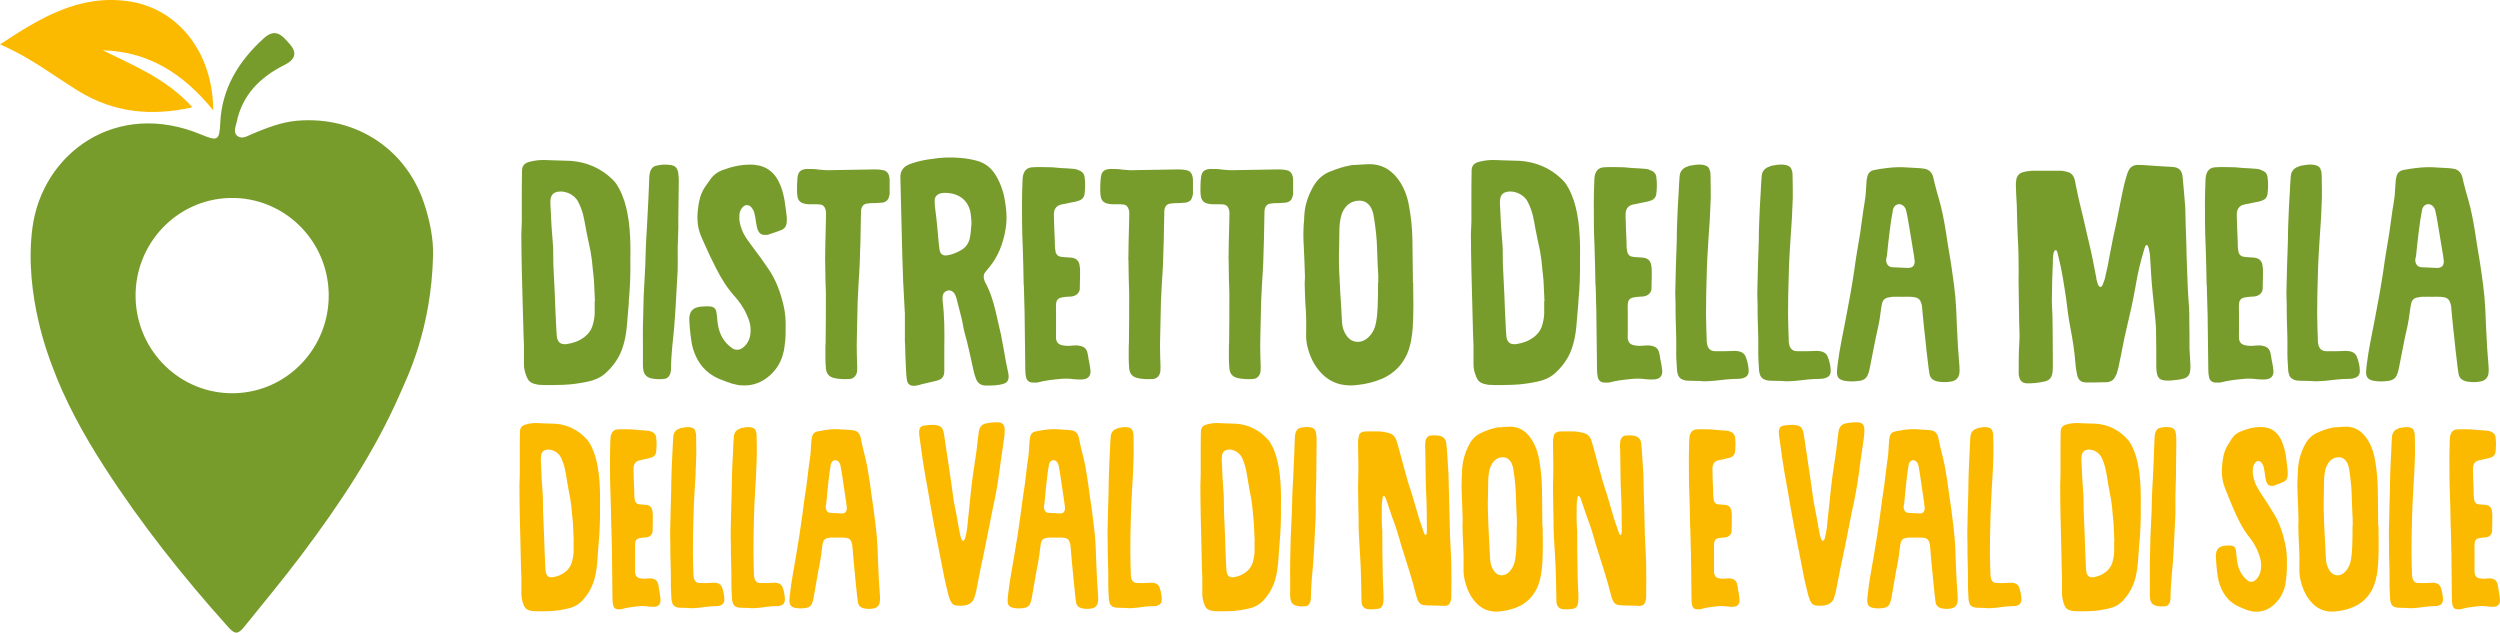
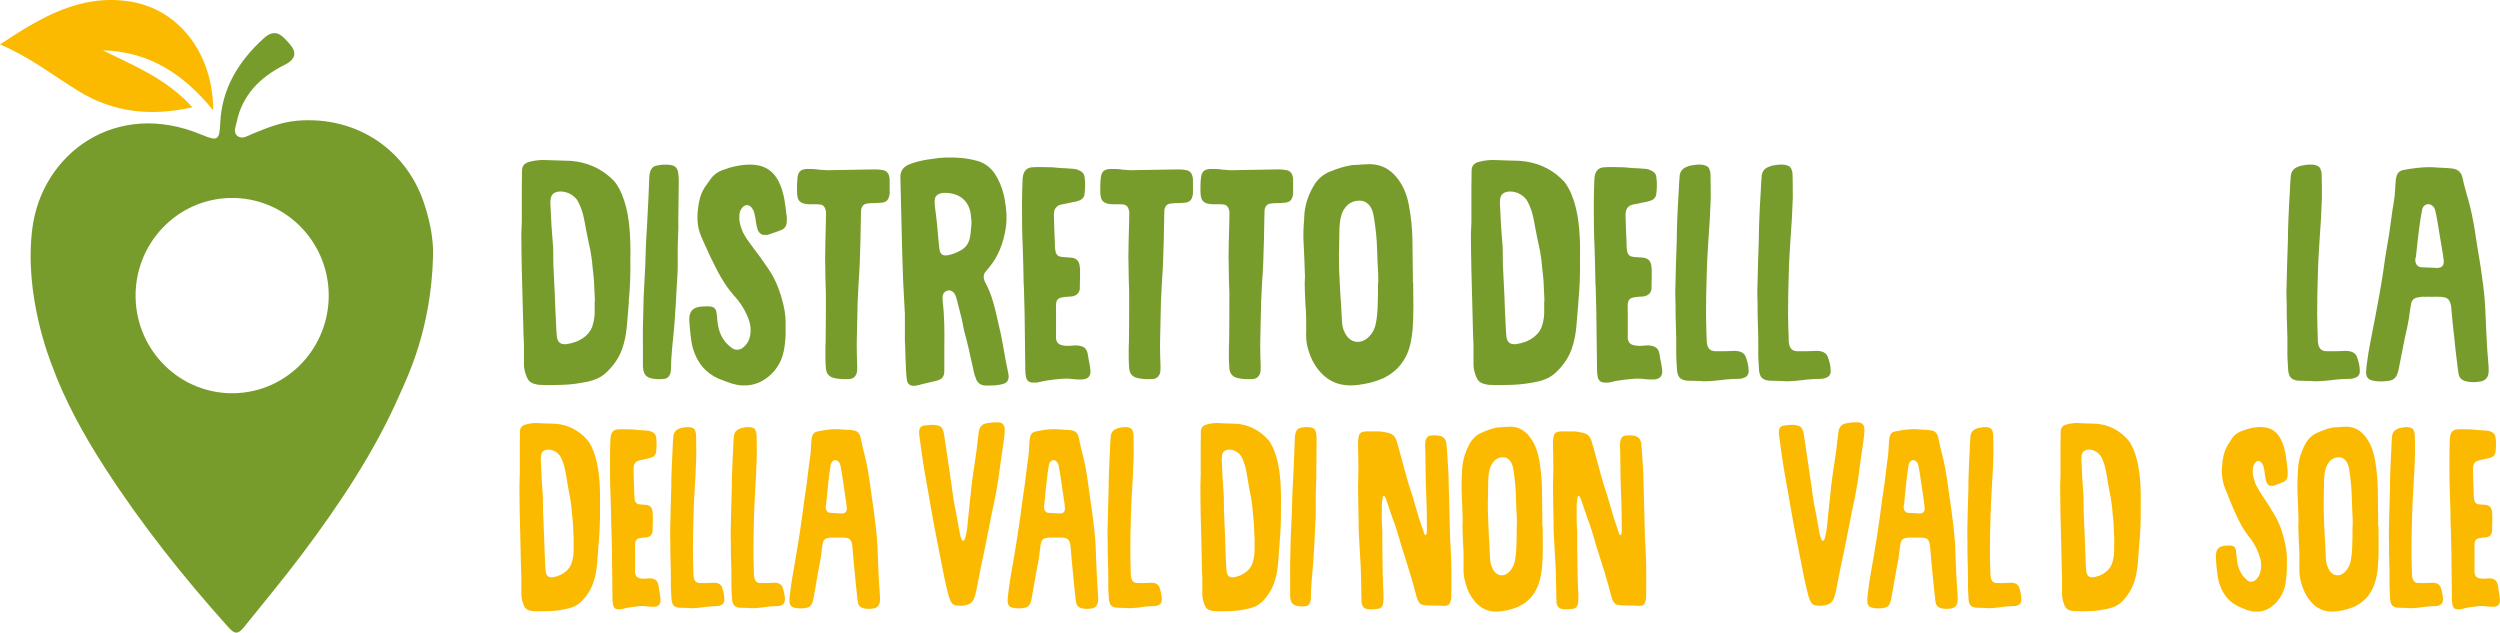
<svg xmlns="http://www.w3.org/2000/svg" width="245" height="62" viewBox="0 0 245 62" fill="none">
  <g clip-path="url(#clip0_1_52)">
    <path d="M61.634 29.573L61.424 32.051C61.354 32.776 61.214 33.523 60.96 34.225C60.615 35.184 60.012 35.98 59.274 36.633C58.767 37.053 58.185 37.287 57.566 37.407C56.779 37.571 55.992 37.685 55.184 37.712C54.397 37.734 53.61 37.761 52.829 37.712C52.689 37.69 52.527 37.663 52.387 37.62C51.994 37.527 51.762 37.293 51.622 36.944C51.46 36.546 51.347 36.148 51.347 35.729V33.817C51.326 33.114 51.277 32.416 51.277 31.714L51.229 29.987L51.137 26.483C51.115 25.318 51.089 24.146 51.089 22.98C51.089 22.561 51.137 22.114 51.137 21.695V18.333C51.137 17.794 51.159 17.26 51.159 16.742C51.159 16.274 51.369 16.018 51.805 15.876C52.409 15.713 53.028 15.642 53.675 15.691C53.885 15.691 54.068 15.713 54.273 15.713L55.89 15.761C57.485 15.876 58.87 16.464 60.023 17.581C60.303 17.837 60.486 18.142 60.669 18.469C61.084 19.243 61.337 20.082 61.499 20.948C61.682 21.907 61.752 22.888 61.774 23.868C61.796 24.381 61.774 24.898 61.774 25.41C61.796 26.81 61.752 28.189 61.612 29.589M58.282 29.502H58.304L58.212 27.562C58.191 27.186 58.142 26.816 58.099 26.44C58.05 25.808 57.98 25.203 57.867 24.593C57.706 23.847 57.544 23.1 57.404 22.348C57.334 21.951 57.264 21.553 57.172 21.155C57.059 20.665 56.87 20.174 56.639 19.733C56.224 18.987 55.297 18.66 54.629 18.796C54.284 18.867 54.074 19.052 53.982 19.379C53.961 19.543 53.934 19.706 53.934 19.848L54.047 22.136L54.209 24.261C54.23 24.822 54.209 25.383 54.23 25.944L54.37 28.843C54.419 29.916 54.44 30.989 54.51 32.068C54.51 32.395 54.559 32.7 54.58 33.027C54.65 33.517 54.925 33.751 55.389 33.73H55.48C56.127 33.637 56.703 33.452 57.237 33.054C57.582 32.798 57.862 32.471 58.024 32.051C58.164 31.632 58.255 31.212 58.277 30.766V29.502H58.282Z" fill="#779C2C" />
    <path d="M66.484 22.092L66.413 24.337C66.413 25.04 66.435 25.759 66.413 26.462L66.273 28.935L66.225 29.872L66.085 31.883C65.972 33.283 65.761 34.688 65.761 36.11C65.761 36.274 65.74 36.437 65.692 36.601C65.578 36.928 65.347 37.14 64.996 37.14C64.581 37.184 64.188 37.162 63.773 37.069C63.38 36.955 63.127 36.721 63.056 36.296C62.986 35.947 63.008 35.62 63.008 35.266V33.866C63.008 33.234 62.986 32.602 63.008 31.948L63.078 29.077L63.24 25.95L63.288 24.359C63.31 23.656 63.358 22.959 63.401 22.256L63.541 19.521C63.59 18.774 63.59 18.028 63.633 17.276C63.655 17.091 63.682 16.9 63.746 16.737C63.859 16.459 64.07 16.268 64.371 16.225C64.765 16.132 65.18 16.11 65.594 16.154C66.193 16.203 66.403 16.481 66.473 16.993C66.521 17.298 66.521 17.576 66.521 17.881L66.473 21.526V22.087L66.484 22.092Z" fill="#779C2C" />
    <path d="M76.792 34.454C76.609 35.386 76.145 36.159 75.45 36.791C74.685 37.467 73.785 37.821 72.772 37.772C72.427 37.772 72.055 37.679 71.71 37.587C71.274 37.445 70.854 37.282 70.439 37.118C69.145 36.557 68.337 35.555 67.922 34.198C67.809 33.8 67.739 33.381 67.691 32.961C67.621 32.449 67.577 31.91 67.55 31.37C67.529 30.575 67.831 30.107 68.774 30.041C68.935 30.041 69.097 30.019 69.237 30.019C69.377 30.019 69.512 30.019 69.652 30.041C69.975 30.09 70.159 30.275 70.207 30.581C70.255 30.837 70.277 31.093 70.299 31.376C70.369 32.193 70.6 32.967 71.155 33.593C71.317 33.779 71.527 33.969 71.732 34.105C72.034 34.34 72.497 34.34 72.82 34.056C73.235 33.73 73.467 33.283 73.537 32.749C73.586 32.329 73.559 31.883 73.424 31.463C73.171 30.689 72.777 29.992 72.271 29.36C71.996 29.055 71.737 28.75 71.484 28.423C70.816 27.557 70.304 26.576 69.819 25.574C69.496 24.942 69.221 24.288 68.919 23.634L68.666 23.051C68.321 22.185 68.294 21.275 68.413 20.387C68.434 20.109 68.504 19.848 68.553 19.591C68.644 19.172 68.806 18.774 69.038 18.398L69.663 17.51C69.938 17.134 70.309 16.857 70.746 16.693C71.646 16.344 72.573 16.132 73.543 16.132C73.866 16.132 74.189 16.181 74.491 16.246C75.278 16.459 75.854 16.949 76.248 17.668C76.571 18.251 76.754 18.905 76.873 19.559C76.964 20.12 77.034 20.703 77.104 21.264C77.126 21.477 77.104 21.711 77.083 21.918C77.034 22.196 76.873 22.408 76.619 22.523C76.177 22.708 75.693 22.849 75.234 23.013C75.165 23.035 75.094 23.013 75.003 23.013C74.631 23.062 74.378 22.849 74.238 22.474C74.168 22.261 74.146 22.054 74.098 21.842C74.055 21.515 74.006 21.166 73.914 20.839C73.866 20.654 73.774 20.491 73.661 20.349C73.408 20.022 73.014 20.022 72.761 20.327C72.551 20.561 72.46 20.839 72.46 21.144C72.416 21.613 72.529 22.032 72.691 22.474C72.831 22.871 73.063 23.247 73.316 23.596C73.71 24.157 74.124 24.697 74.539 25.252L75.305 26.353C76.043 27.426 76.485 28.641 76.781 29.905C76.964 30.651 77.013 31.398 76.991 32.171C77.013 32.945 76.943 33.691 76.808 34.438" fill="#779C2C" />
    <path d="M80.86 25.481C80.86 24.315 80.909 23.171 80.93 22C80.93 21.651 80.952 21.297 80.952 20.97C80.952 20.828 80.952 20.687 80.903 20.55C80.833 20.267 80.671 20.082 80.37 20.038C80.186 20.017 79.976 20.017 79.766 20.017C79.443 20.017 79.098 20.038 78.775 19.946C78.43 19.853 78.22 19.641 78.15 19.27C78.128 19.107 78.107 18.921 78.107 18.731C78.107 18.311 78.107 17.892 78.15 17.467C78.198 16.835 78.473 16.579 79.098 16.557C79.491 16.557 79.906 16.557 80.3 16.628C80.742 16.671 81.156 16.699 81.593 16.671L85.774 16.601C86.028 16.601 86.281 16.622 86.513 16.671C86.858 16.72 87.068 16.955 87.138 17.282C87.159 17.396 87.186 17.494 87.186 17.608V18.965C87.186 19.058 87.165 19.177 87.116 19.292C87.046 19.597 86.841 19.782 86.518 19.853L85.823 19.902C85.548 19.902 85.268 19.902 84.993 19.951C84.648 19.973 84.46 20.207 84.395 20.534C84.373 20.698 84.373 20.839 84.373 21.003L84.325 23.525L84.255 25.77C84.233 26.424 84.185 27.077 84.142 27.709L84.05 29.578L83.98 32.705C83.98 33.054 83.959 33.43 83.959 33.779C83.959 34.481 83.98 35.179 84.007 35.882C84.007 36.067 84.007 36.258 83.985 36.443C83.915 36.84 83.641 37.118 83.247 37.145C82.762 37.167 82.256 37.167 81.771 37.053C81.264 36.938 81.006 36.655 80.941 36.143C80.871 35.397 80.892 34.65 80.892 33.898C80.914 33.713 80.914 33.523 80.914 33.337C80.936 31.981 80.936 30.63 80.936 28.712C80.914 28.009 80.865 26.75 80.865 25.486" fill="#779C2C" />
    <path d="M88.668 30.597L88.506 27.491C88.506 27.257 88.485 27.045 88.485 26.838C88.442 25.53 88.393 24.223 88.372 22.915L88.258 18.24C88.258 17.963 88.237 17.679 88.237 17.401C88.215 16.748 88.539 16.328 89.137 16.094C89.692 15.881 90.247 15.745 90.823 15.647L92.004 15.484L92.742 15.435C93.733 15.413 94.709 15.484 95.678 15.74C96.417 15.925 97.02 16.345 97.457 16.976C97.963 17.745 98.287 18.589 98.448 19.477C98.631 20.48 98.723 21.488 98.54 22.49C98.308 23.868 97.823 25.154 96.902 26.249C96.789 26.364 96.692 26.505 96.578 26.647C96.368 26.881 96.368 27.186 96.465 27.464C96.487 27.557 96.535 27.649 96.578 27.72C97.063 28.63 97.365 29.611 97.597 30.619L98.103 32.836C98.265 33.653 98.405 34.471 98.545 35.266L98.777 36.41C98.825 36.574 98.847 36.759 98.847 36.922C98.847 37.249 98.685 37.505 98.384 37.598C98.109 37.69 97.807 37.739 97.527 37.761C97.225 37.783 96.902 37.783 96.605 37.783C96.12 37.783 95.775 37.527 95.635 37.08C95.495 36.731 95.404 36.355 95.334 35.98C95.08 34.814 94.827 33.642 94.504 32.498C94.391 32.057 94.342 31.61 94.229 31.169L93.722 29.186C93.674 29.044 93.609 28.908 93.539 28.766C93.399 28.554 93.124 28.418 92.914 28.461C92.612 28.532 92.429 28.717 92.381 29C92.359 29.164 92.381 29.349 92.381 29.513C92.564 31.005 92.564 32.504 92.542 33.996V36.334C92.542 36.917 92.332 37.173 91.777 37.314L90.597 37.592C90.414 37.614 90.252 37.685 90.064 37.734L89.692 37.805C89.185 37.854 88.905 37.641 88.862 37.129C88.814 36.851 88.814 36.568 88.792 36.29C88.743 35.451 88.722 34.607 88.7 33.768C88.679 33.626 88.679 33.49 88.679 33.348V30.591L88.668 30.597ZM95.183 21.509C95.161 21.204 95.134 20.855 95.043 20.55C94.741 19.57 94.003 19.03 92.963 18.916C92.639 18.894 92.316 18.867 92.014 19.009C91.761 19.123 91.621 19.314 91.599 19.592C91.599 19.804 91.599 20.038 91.621 20.245C91.783 21.411 91.896 22.604 91.993 23.797L92.063 24.402C92.133 24.914 92.386 25.105 92.893 25.012C93.308 24.942 93.701 24.778 94.094 24.566C94.601 24.31 94.924 23.89 95.043 23.329C95.156 22.817 95.156 22.299 95.204 21.902C95.204 21.689 95.204 21.596 95.183 21.504" fill="#779C2C" />
    <path d="M100.41 30.668L100.34 28.052C100.34 27.96 100.318 27.889 100.318 27.818C100.297 26.581 100.27 25.367 100.226 24.124C100.156 22.703 100.156 21.297 100.156 19.875C100.156 19.172 100.178 18.475 100.205 17.772C100.205 17.587 100.226 17.396 100.253 17.233C100.345 16.786 100.598 16.415 101.175 16.393C101.821 16.345 102.468 16.393 103.115 16.393L103.901 16.464C104.365 16.486 104.85 16.508 105.308 16.557C105.47 16.579 105.61 16.628 105.75 16.699C106.025 16.791 106.235 17.004 106.283 17.303C106.375 17.886 106.353 18.469 106.283 19.058C106.235 19.335 106.051 19.548 105.798 19.641C105.588 19.711 105.383 19.782 105.173 19.804L104.133 20.017C103.993 20.038 103.858 20.087 103.74 20.131C103.487 20.273 103.346 20.48 103.303 20.763C103.282 20.877 103.282 20.997 103.282 21.139C103.303 21.978 103.33 22.822 103.373 23.661C103.373 23.896 103.373 24.13 103.395 24.337L103.465 24.756C103.557 24.969 103.697 25.132 103.928 25.154C104.069 25.176 104.203 25.203 104.343 25.203L104.99 25.247C105.453 25.296 105.728 25.552 105.798 25.993C105.847 26.227 105.847 26.44 105.847 26.647C105.847 27.066 105.847 27.486 105.825 27.911V28.238C105.825 28.636 105.55 28.984 105.017 29.055C104.904 29.077 104.785 29.055 104.645 29.077C104.462 29.099 104.252 29.099 104.069 29.148C103.675 29.218 103.513 29.425 103.492 29.823C103.47 30.079 103.492 30.357 103.492 30.619V32.673C103.492 32.836 103.47 33.021 103.492 33.185C103.54 33.561 103.745 33.768 104.117 33.839C104.462 33.909 104.812 33.909 105.157 33.86C105.41 33.839 105.642 33.839 105.895 33.909C106.24 33.98 106.472 34.187 106.563 34.541C106.612 34.748 106.655 34.961 106.677 35.173C106.747 35.478 106.79 35.756 106.838 36.061C106.838 36.105 106.838 36.176 106.86 36.225C106.93 36.808 106.677 37.135 106.095 37.184C105.814 37.205 105.518 37.184 105.238 37.162C104.774 37.091 104.316 37.091 103.853 37.14C103.136 37.211 102.441 37.282 101.751 37.467C101.568 37.516 101.358 37.489 101.153 37.489C100.83 37.467 100.62 37.276 100.55 36.949C100.501 36.737 100.48 36.481 100.48 36.247L100.41 30.662V30.668Z" fill="#779C2C" />
    <path d="M110.578 25.481C110.578 24.315 110.621 23.171 110.648 22C110.648 21.651 110.669 21.297 110.669 20.97C110.669 20.828 110.669 20.687 110.621 20.55C110.551 20.267 110.389 20.082 110.088 20.038C109.904 20.017 109.694 20.017 109.489 20.017C109.166 20.017 108.821 20.038 108.498 19.946C108.153 19.853 107.943 19.641 107.873 19.27C107.851 19.107 107.824 18.921 107.824 18.731C107.824 18.311 107.824 17.892 107.873 17.467C107.921 16.835 108.196 16.579 108.821 16.557C109.215 16.557 109.629 16.557 110.023 16.628C110.459 16.671 110.88 16.699 111.316 16.671L115.498 16.601C115.751 16.601 116.004 16.622 116.236 16.671C116.581 16.72 116.791 16.955 116.861 17.282C116.882 17.396 116.909 17.494 116.909 17.608V18.965C116.909 19.058 116.888 19.177 116.839 19.292C116.769 19.597 116.565 19.782 116.241 19.853L115.546 19.902C115.271 19.902 114.991 19.902 114.716 19.951C114.371 19.973 114.183 20.207 114.118 20.534C114.097 20.698 114.097 20.839 114.097 21.003L114.048 23.525L113.978 25.77C113.956 26.424 113.908 27.077 113.865 27.709L113.773 29.578L113.703 32.705C113.703 33.054 113.682 33.43 113.682 33.779C113.682 34.481 113.703 35.179 113.73 35.882C113.73 36.067 113.73 36.258 113.709 36.443C113.639 36.84 113.364 37.118 112.97 37.145C112.485 37.167 111.979 37.167 111.494 37.053C110.987 36.938 110.729 36.655 110.664 36.143C110.594 35.397 110.616 34.65 110.616 33.898C110.637 33.713 110.637 33.523 110.637 33.337C110.659 31.981 110.659 30.63 110.659 28.712C110.637 28.009 110.589 26.75 110.589 25.486" fill="#779C2C" />
    <path d="M120.396 25.481C120.396 24.315 120.439 23.171 120.466 22C120.466 21.651 120.487 21.297 120.487 20.97C120.487 20.828 120.487 20.687 120.439 20.55C120.369 20.267 120.207 20.082 119.905 20.038C119.722 20.017 119.512 20.017 119.307 20.017C118.984 20.017 118.639 20.038 118.316 19.946C117.971 19.853 117.761 19.641 117.691 19.27C117.669 19.107 117.642 18.921 117.642 18.731C117.642 18.311 117.642 17.892 117.691 17.467C117.739 16.835 118.014 16.579 118.639 16.557C119.032 16.557 119.447 16.557 119.841 16.628C120.277 16.671 120.698 16.699 121.134 16.671L125.315 16.601C125.569 16.601 125.822 16.622 126.054 16.671C126.399 16.72 126.609 16.955 126.679 17.282C126.7 17.396 126.727 17.494 126.727 17.608V18.965C126.727 19.058 126.706 19.177 126.657 19.292C126.587 19.597 126.382 19.782 126.059 19.853L125.364 19.902C125.089 19.902 124.809 19.902 124.534 19.951C124.189 19.973 124.001 20.207 123.936 20.534C123.914 20.698 123.914 20.839 123.914 21.003L123.866 23.525L123.796 25.77C123.774 26.424 123.726 27.077 123.683 27.709L123.591 29.578L123.521 32.705C123.521 33.054 123.5 33.43 123.5 33.779C123.5 34.481 123.521 35.179 123.548 35.882C123.548 36.067 123.548 36.258 123.526 36.443C123.456 36.84 123.182 37.118 122.788 37.145C122.303 37.167 121.797 37.167 121.312 37.053C120.805 36.938 120.547 36.655 120.482 36.143C120.412 35.397 120.433 34.65 120.433 33.898C120.455 33.713 120.455 33.523 120.455 33.337C120.477 31.981 120.477 30.63 120.477 28.712C120.455 28.009 120.407 26.75 120.407 25.486" fill="#779C2C" />
    <path d="M138.49 27.704C138.49 28.45 138.512 29.224 138.512 29.992C138.512 30.76 138.49 31.485 138.442 32.209C138.372 33.048 138.232 33.893 137.908 34.661C137.423 35.762 136.637 36.552 135.554 37.069C134.767 37.418 133.916 37.63 133.059 37.723C132.525 37.794 131.97 37.794 131.421 37.674C130.774 37.532 130.197 37.227 129.712 36.786C128.974 36.11 128.489 35.244 128.209 34.263C128.069 33.817 127.999 33.354 127.999 32.885C128.02 31.855 128.02 30.804 127.929 29.78C127.88 29.077 127.88 28.401 127.859 27.726C127.859 27.448 127.907 27.186 127.88 26.93C127.859 25.971 127.81 25.04 127.767 24.081C127.719 23.378 127.719 22.681 127.767 21.978C127.789 21.722 127.816 21.466 127.816 21.204C127.864 20.104 128.209 19.101 128.764 18.17C129.157 17.516 129.712 17.047 130.402 16.791C131.027 16.535 131.674 16.323 132.342 16.208C132.525 16.159 132.735 16.159 132.919 16.159C133.355 16.137 133.797 16.088 134.212 16.088C135.295 16.088 136.173 16.535 136.868 17.374C137.515 18.17 137.887 19.101 138.07 20.109C138.28 21.21 138.393 22.305 138.415 23.405L138.463 27.192V27.704H138.485H138.49ZM135.069 27.747V27.001C135.02 26.135 134.977 25.296 134.955 24.43C134.934 23.4 134.815 22.375 134.654 21.368C134.605 21.041 134.541 20.692 134.374 20.387C134.12 19.918 133.727 19.662 133.22 19.662C132.779 19.662 132.391 19.804 132.067 20.082C131.744 20.387 131.534 20.757 131.421 21.204C131.302 21.695 131.259 22.185 131.259 22.675C131.237 23.116 131.259 23.585 131.237 24.032C131.194 25.176 131.216 26.342 131.286 27.491C131.307 28.287 131.378 29.082 131.426 29.872C131.469 30.433 131.469 31.016 131.518 31.578C131.539 32.068 131.701 32.509 131.954 32.885C132.326 33.424 132.881 33.61 133.457 33.446C133.732 33.354 133.991 33.19 134.196 32.956C134.541 32.607 134.751 32.16 134.842 31.648C134.934 31.18 134.982 30.689 135.004 30.221C135.047 29.404 135.047 28.565 135.047 27.742H135.069V27.747Z" fill="#779C2C" />
    <path d="M154.688 29.573L154.478 32.051C154.408 32.776 154.268 33.523 154.015 34.225C153.67 35.184 153.066 35.98 152.328 36.633C151.822 37.053 151.24 37.287 150.62 37.407C149.833 37.571 149.046 37.685 148.238 37.712C147.451 37.734 146.665 37.761 145.883 37.712C145.743 37.69 145.582 37.663 145.442 37.62C145.048 37.527 144.816 37.293 144.676 36.944C144.515 36.546 144.402 36.148 144.402 35.729V33.817C144.38 33.114 144.332 32.416 144.332 31.714L144.288 29.987L144.197 26.483C144.175 25.318 144.148 24.146 144.148 22.98C144.148 22.561 144.197 22.114 144.197 21.695V18.333C144.197 17.794 144.218 17.26 144.218 16.742C144.218 16.274 144.429 16.018 144.865 15.876C145.468 15.713 146.088 15.642 146.735 15.691C146.945 15.691 147.128 15.713 147.333 15.713L148.949 15.761C150.544 15.876 151.929 16.464 153.082 17.581C153.357 17.837 153.546 18.142 153.729 18.469C154.144 19.243 154.397 20.082 154.559 20.948C154.742 21.907 154.812 22.888 154.839 23.868C154.861 24.381 154.839 24.898 154.839 25.41C154.861 26.81 154.818 28.189 154.677 29.589M151.337 29.502H151.358L151.267 27.562C151.245 27.186 151.197 26.816 151.153 26.44C151.105 25.808 151.035 25.203 150.922 24.593C150.76 23.847 150.598 23.1 150.458 22.348C150.388 21.951 150.318 21.553 150.227 21.155C150.113 20.665 149.925 20.174 149.693 19.733C149.278 18.987 148.351 18.66 147.683 18.796C147.338 18.867 147.128 19.052 147.037 19.379C147.015 19.543 146.988 19.706 146.988 19.848L147.101 22.136L147.263 24.261C147.284 24.822 147.263 25.383 147.284 25.944L147.425 28.843C147.473 29.916 147.495 30.989 147.565 32.068C147.565 32.395 147.613 32.7 147.635 33.027C147.705 33.517 147.98 33.751 148.443 33.73H148.535C149.181 33.637 149.758 33.452 150.291 33.054C150.636 32.798 150.916 32.471 151.078 32.051C151.218 31.632 151.31 31.212 151.331 30.766V29.502H151.337Z" fill="#779C2C" />
    <path d="M156.445 30.668L156.375 28.052C156.375 27.96 156.353 27.889 156.353 27.818C156.332 26.581 156.305 25.367 156.262 24.124C156.192 22.703 156.192 21.297 156.192 19.875C156.192 19.172 156.213 18.475 156.24 17.772C156.24 17.587 156.262 17.396 156.283 17.233C156.375 16.786 156.628 16.415 157.21 16.393C157.857 16.345 158.503 16.393 159.15 16.393L159.937 16.464C160.4 16.486 160.885 16.508 161.343 16.557C161.505 16.579 161.645 16.628 161.78 16.699C162.06 16.791 162.265 17.004 162.313 17.303C162.405 17.886 162.383 18.469 162.313 19.058C162.265 19.335 162.081 19.548 161.828 19.641C161.618 19.711 161.413 19.782 161.203 19.804L160.163 20.017C160.023 20.038 159.888 20.087 159.77 20.131C159.516 20.273 159.376 20.48 159.328 20.763C159.306 20.877 159.306 20.997 159.306 21.139C159.328 21.978 159.355 22.822 159.398 23.661C159.398 23.896 159.398 24.13 159.419 24.337L159.489 24.756C159.581 24.969 159.721 25.132 159.953 25.154C160.093 25.176 160.228 25.203 160.368 25.203L161.014 25.247C161.478 25.296 161.753 25.552 161.823 25.993C161.871 26.227 161.871 26.44 161.871 26.647C161.871 27.066 161.871 27.486 161.85 27.911V28.238C161.85 28.636 161.575 28.984 161.041 29.055C160.928 29.077 160.81 29.055 160.675 29.077C160.492 29.099 160.282 29.099 160.098 29.148C159.705 29.218 159.543 29.425 159.522 29.823C159.5 30.079 159.522 30.357 159.522 30.619V32.673C159.522 32.836 159.5 33.021 159.522 33.185C159.57 33.561 159.775 33.768 160.147 33.839C160.492 33.909 160.842 33.909 161.187 33.86C161.44 33.839 161.672 33.839 161.925 33.909C162.27 33.98 162.502 34.187 162.593 34.541C162.642 34.748 162.685 34.961 162.706 35.173C162.776 35.478 162.825 35.756 162.868 36.061C162.868 36.105 162.868 36.176 162.89 36.225C162.96 36.808 162.706 37.135 162.124 37.184C161.844 37.205 161.548 37.184 161.268 37.162C160.804 37.091 160.346 37.091 159.883 37.14C159.166 37.211 158.471 37.282 157.781 37.467C157.598 37.516 157.388 37.489 157.183 37.489C156.86 37.467 156.65 37.276 156.58 36.949C156.531 36.737 156.51 36.481 156.51 36.247L156.44 30.662L156.445 30.668Z" fill="#779C2C" />
    <path d="M167.561 21.466L167.421 23.569C167.351 24.664 167.281 25.764 167.26 26.887C167.211 28.194 167.19 29.529 167.19 30.837C167.19 31.703 167.238 32.564 167.26 33.408C167.26 33.501 167.26 33.572 167.281 33.642C167.351 34.133 167.605 34.416 168.09 34.416C168.666 34.438 169.248 34.416 169.798 34.394C170.051 34.372 170.304 34.394 170.536 34.465C170.768 34.536 170.978 34.699 171.069 34.934C171.253 35.402 171.371 35.892 171.371 36.405C171.35 36.731 171.188 36.944 170.865 37.037C170.703 37.107 170.52 37.129 170.331 37.129C169.544 37.129 168.785 37.222 168.019 37.314C167.556 37.336 167.071 37.407 166.586 37.336C166.241 37.314 165.891 37.336 165.525 37.314C165.341 37.314 165.131 37.293 164.948 37.222C164.673 37.129 164.485 36.944 164.415 36.639C164.371 36.497 164.344 36.361 164.344 36.219C164.296 35.544 164.253 34.863 164.274 34.165C164.296 32.716 164.183 31.294 164.204 29.845C164.204 29.333 164.156 28.843 164.183 28.352C164.204 26.74 164.274 25.149 164.323 23.541C164.323 22.888 164.344 22.212 164.371 21.531C164.393 20.621 164.463 19.711 164.512 18.796C164.533 18.284 164.56 17.767 164.603 17.254C164.652 16.764 164.926 16.459 165.39 16.317L165.552 16.246C165.945 16.176 166.317 16.105 166.705 16.132C166.845 16.132 167.006 16.181 167.147 16.225C167.357 16.296 167.491 16.437 167.54 16.644C167.61 16.808 167.631 16.971 167.631 17.156C167.653 17.952 167.653 18.769 167.653 19.374C167.605 20.213 167.605 20.845 167.561 21.477" fill="#779C2C" />
    <path d="M175.601 21.466L175.461 23.569C175.391 24.664 175.321 25.764 175.299 26.887C175.251 28.194 175.229 29.529 175.229 30.837C175.229 31.703 175.278 32.564 175.299 33.408C175.299 33.501 175.299 33.572 175.321 33.642C175.391 34.133 175.644 34.416 176.129 34.416C176.706 34.438 177.288 34.416 177.837 34.394C178.091 34.372 178.344 34.394 178.576 34.465C178.807 34.536 179.017 34.699 179.109 34.934C179.292 35.402 179.411 35.892 179.411 36.405C179.389 36.731 179.228 36.944 178.904 37.037C178.743 37.107 178.559 37.129 178.371 37.129C177.584 37.129 176.824 37.222 176.059 37.314C175.596 37.336 175.111 37.407 174.626 37.336C174.281 37.314 173.931 37.336 173.564 37.314C173.381 37.314 173.171 37.293 172.988 37.222C172.713 37.129 172.524 36.944 172.454 36.639C172.411 36.497 172.384 36.361 172.384 36.219C172.336 35.544 172.293 34.863 172.314 34.165C172.336 32.716 172.223 31.294 172.244 29.845C172.244 29.333 172.196 28.843 172.223 28.352C172.244 26.74 172.314 25.149 172.363 23.541C172.363 22.888 172.384 22.212 172.411 21.531C172.433 20.621 172.503 19.711 172.551 18.796C172.573 18.284 172.6 17.767 172.643 17.254C172.686 16.764 172.966 16.459 173.43 16.317L173.591 16.246C173.985 16.176 174.351 16.105 174.744 16.132C174.885 16.132 175.046 16.181 175.186 16.225C175.396 16.296 175.531 16.437 175.58 16.644C175.65 16.808 175.671 16.971 175.671 17.156C175.693 17.952 175.693 18.769 175.693 19.374C175.644 20.213 175.644 20.845 175.601 21.477" fill="#779C2C" />
-     <path d="M185.678 29.077C185.468 29.077 185.284 29.099 185.08 29.148C184.735 29.197 184.503 29.404 184.433 29.78C184.384 30.058 184.32 30.363 184.293 30.646C184.201 31.463 184.018 32.28 183.829 33.076C183.619 34.056 183.458 35.037 183.253 35.996C183.204 36.23 183.161 36.465 183.07 36.672C182.951 37.02 182.698 37.233 182.331 37.303C181.798 37.396 181.243 37.418 180.693 37.303C180.187 37.189 179.998 36.928 180.025 36.394C180.025 36.159 180.074 35.903 180.095 35.669C180.278 34.149 180.629 32.656 180.903 31.158C181.205 29.616 181.48 28.074 181.712 26.532C181.873 25.318 182.084 24.103 182.288 22.888L182.612 20.578C182.682 20.109 182.773 19.668 182.822 19.199C182.87 18.753 182.87 18.333 182.913 17.892C182.913 17.728 182.935 17.543 182.983 17.38C183.053 16.96 183.307 16.726 183.7 16.655C184.093 16.584 184.487 16.513 184.88 16.47C185.618 16.377 186.335 16.355 187.052 16.421L187.979 16.47C188.189 16.47 188.415 16.513 188.625 16.541C189.062 16.633 189.342 16.916 189.455 17.358L189.595 17.963C189.735 18.502 189.87 19.036 190.037 19.575C190.312 20.534 190.5 21.515 190.662 22.495C190.824 23.596 191.007 24.691 191.196 25.813C191.406 27.263 191.632 28.734 191.702 30.205C191.751 31.49 191.815 32.798 191.885 34.084L192.025 35.882C192.047 36.159 192.047 36.421 192.004 36.677C191.912 37.075 191.632 37.309 191.266 37.38C190.802 37.472 190.317 37.472 189.854 37.38C189.46 37.287 189.159 37.075 189.089 36.655C189.019 36.258 188.975 35.86 188.927 35.44C188.835 34.694 188.744 33.947 188.674 33.174C188.582 32.427 188.512 31.703 188.442 30.956L188.35 29.976C188.329 29.861 188.302 29.769 188.259 29.649C188.189 29.415 188.027 29.229 187.774 29.159C187.612 29.137 187.472 29.088 187.31 29.088C187.009 29.066 186.734 29.088 186.432 29.088C186.179 29.088 185.947 29.066 185.694 29.088M187.041 26.255C187.456 26.233 187.639 26.02 187.639 25.601L187.569 25.04L187.041 21.863C186.971 21.488 186.922 21.117 186.831 20.768C186.788 20.512 186.691 20.278 186.486 20.136C186.163 19.902 185.769 19.995 185.586 20.349C185.538 20.442 185.494 20.561 185.494 20.654C185.376 21.264 185.284 21.869 185.214 22.452C185.096 23.34 185.004 24.228 184.913 25.116C184.891 25.23 184.842 25.35 184.842 25.465C184.842 25.813 185.004 26.14 185.419 26.189L187.036 26.26L187.041 26.255Z" fill="#779C2C" />
-     <path d="M201.18 25.764C201.132 26.838 201.089 27.916 201.089 28.99C201.067 29.622 201.11 30.226 201.137 30.858C201.137 31.305 201.159 31.746 201.159 32.215C201.159 33.337 201.18 34.46 201.18 35.577C201.18 35.833 201.18 36.089 201.159 36.372C201.116 37.026 200.814 37.309 200.302 37.402C199.747 37.516 199.171 37.587 198.594 37.565C198.201 37.543 197.947 37.309 197.877 36.911C197.829 36.77 197.829 36.628 197.829 36.492C197.829 35.489 197.829 34.481 197.899 33.452C197.947 32.82 197.877 32.166 197.877 31.512L197.829 28.336C197.829 27.726 197.807 27.143 197.829 26.56C197.829 25.437 197.807 24.315 197.737 23.198C197.689 22.169 197.667 21.144 197.646 20.115C197.597 19.461 197.576 18.807 197.554 18.153C197.554 18.039 197.554 17.919 197.576 17.777C197.597 17.265 197.877 16.938 198.362 16.846C198.637 16.775 198.917 16.753 199.192 16.731H201.967C202.15 16.731 202.339 16.775 202.501 16.824C202.943 16.895 203.196 17.173 203.309 17.57C203.357 17.756 203.401 17.946 203.422 18.11C203.562 18.878 203.745 19.63 203.929 20.398C204.23 21.564 204.462 22.757 204.758 23.928C205.012 25.002 205.222 26.102 205.427 27.175C205.448 27.41 205.518 27.617 205.588 27.851C205.637 27.965 205.701 28.085 205.82 28.129C205.982 28.107 206.03 27.987 206.073 27.873C206.165 27.617 206.283 27.361 206.327 27.077C206.488 26.402 206.628 25.748 206.741 25.067C206.952 23.945 207.178 22.8 207.437 21.678C207.668 20.605 207.851 19.483 208.105 18.382C208.196 17.913 208.336 17.472 208.477 17.004L208.568 16.791C208.73 16.372 209.053 16.186 209.468 16.159C209.813 16.159 210.185 16.181 210.53 16.208C211.295 16.257 212.033 16.323 212.793 16.35C213.671 16.372 213.854 16.819 213.903 17.423C213.994 18.382 214.086 19.363 214.156 20.343L214.205 22.256C214.248 23.285 214.275 24.337 214.296 25.388C214.366 26.979 214.388 28.543 214.528 30.128C214.549 30.477 214.549 30.853 214.549 31.202C214.571 32.182 214.571 33.163 214.571 34.144L214.663 35.827C214.663 35.99 214.663 36.132 214.641 36.296C214.619 36.693 214.409 36.971 214.043 37.091C213.79 37.162 213.558 37.206 213.305 37.233C212.911 37.282 212.518 37.325 212.125 37.282C211.688 37.233 211.478 37.047 211.386 36.628C211.365 36.535 211.338 36.416 211.338 36.323C211.316 36.159 211.316 35.996 211.316 35.854C211.316 34.732 211.316 33.637 211.295 32.536C211.295 32.046 211.246 31.556 211.203 31.087L210.971 28.799C210.901 28.167 210.853 27.513 210.81 26.859L210.697 24.991C210.675 24.778 210.627 24.571 210.578 24.359C210.508 24.054 210.368 23.868 210.233 24.146C210.163 24.331 210.093 24.544 210.05 24.729C209.727 25.781 209.495 26.832 209.312 27.905C209.059 29.398 208.714 30.896 208.363 32.367C208.11 33.397 207.948 34.449 207.717 35.473C207.668 35.778 207.598 36.078 207.507 36.383C207.458 36.595 207.367 36.802 207.253 36.987C207.113 37.271 206.86 37.385 206.558 37.456H206.467C205.772 37.456 205.082 37.505 204.387 37.478C203.902 37.456 203.67 37.222 203.557 36.731C203.487 36.383 203.417 36.007 203.395 35.631C203.304 34.438 203.12 33.25 202.889 32.079C202.705 31.12 202.587 30.161 202.474 29.229C202.264 27.829 202.059 26.451 201.714 25.094C201.665 24.909 201.622 24.511 201.461 24.511C201.159 24.511 201.18 25.541 201.18 25.748" fill="#779C2C" />
-     <path d="M216.338 30.668L216.268 28.052C216.268 27.96 216.247 27.889 216.247 27.818C216.225 26.581 216.198 25.367 216.155 24.124C216.085 22.703 216.085 21.297 216.085 19.875C216.085 19.172 216.107 18.475 216.134 17.772C216.134 17.587 216.155 17.396 216.182 17.233C216.274 16.786 216.527 16.415 217.104 16.393C217.75 16.345 218.397 16.393 219.043 16.393L219.83 16.464C220.294 16.486 220.779 16.508 221.242 16.557C221.404 16.579 221.544 16.628 221.678 16.699C221.959 16.791 222.163 17.004 222.212 17.303C222.303 17.886 222.282 18.469 222.212 19.058C222.163 19.335 221.98 19.548 221.727 19.641C221.517 19.711 221.312 19.782 221.102 19.804L220.062 20.017C219.922 20.038 219.787 20.087 219.669 20.131C219.415 20.273 219.275 20.48 219.227 20.763C219.205 20.877 219.205 20.997 219.205 21.139C219.227 21.978 219.254 22.822 219.297 23.661C219.297 23.896 219.297 24.13 219.318 24.337L219.388 24.756C219.48 24.969 219.62 25.132 219.852 25.154C219.992 25.176 220.127 25.203 220.267 25.203L220.913 25.247C221.377 25.296 221.651 25.552 221.722 25.993C221.77 26.227 221.77 26.44 221.77 26.647C221.77 27.066 221.77 27.486 221.748 27.911V28.238C221.748 28.636 221.474 28.984 220.94 29.055C220.827 29.077 220.708 29.055 220.574 29.077C220.391 29.099 220.18 29.099 219.997 29.148C219.604 29.218 219.442 29.425 219.421 29.823C219.399 30.079 219.421 30.357 219.421 30.619V32.673C219.421 32.836 219.399 33.021 219.421 33.185C219.469 33.561 219.674 33.768 220.046 33.839C220.391 33.909 220.741 33.909 221.086 33.86C221.339 33.839 221.571 33.839 221.824 33.909C222.169 33.98 222.4 34.187 222.492 34.541C222.541 34.748 222.584 34.961 222.605 35.173C222.675 35.478 222.718 35.756 222.767 36.061C222.767 36.105 222.767 36.176 222.788 36.225C222.859 36.808 222.605 37.135 222.023 37.184C221.748 37.205 221.447 37.184 221.167 37.162C220.703 37.091 220.24 37.091 219.782 37.14C219.065 37.211 218.37 37.282 217.68 37.467C217.497 37.516 217.287 37.489 217.082 37.489C216.759 37.467 216.549 37.276 216.484 36.949C216.435 36.737 216.414 36.481 216.414 36.247L216.344 30.662L216.338 30.668Z" fill="#779C2C" />
    <path d="M227.455 21.466L227.315 23.569C227.245 24.664 227.175 25.764 227.153 26.887C227.105 28.194 227.083 29.529 227.083 30.837C227.083 31.703 227.132 32.564 227.153 33.408C227.153 33.501 227.153 33.572 227.175 33.642C227.245 34.133 227.498 34.416 227.983 34.416C228.56 34.438 229.136 34.416 229.691 34.394C229.944 34.372 230.198 34.394 230.429 34.465C230.661 34.536 230.871 34.699 230.963 34.934C231.146 35.402 231.265 35.892 231.265 36.405C231.243 36.731 231.081 36.944 230.758 37.037C230.596 37.107 230.413 37.129 230.225 37.129C229.438 37.129 228.678 37.222 227.913 37.314C227.449 37.336 226.965 37.407 226.48 37.336C226.135 37.314 225.784 37.336 225.418 37.314C225.235 37.314 225.025 37.293 224.841 37.222C224.567 37.129 224.378 36.944 224.308 36.639C224.259 36.497 224.238 36.361 224.238 36.219C224.195 35.544 224.146 34.863 224.168 34.165C224.189 32.716 224.076 31.294 224.098 29.845C224.098 29.333 224.049 28.843 224.076 28.352C224.098 26.74 224.168 25.149 224.216 23.541C224.216 22.888 224.238 22.212 224.265 21.531C224.286 20.621 224.356 19.711 224.405 18.796C224.427 18.284 224.453 17.767 224.497 17.254C224.545 16.764 224.82 16.459 225.283 16.317L225.445 16.246C225.838 16.176 226.205 16.105 226.598 16.132C226.738 16.132 226.9 16.181 227.04 16.225C227.25 16.296 227.385 16.437 227.433 16.644C227.503 16.808 227.525 16.971 227.525 17.156C227.546 17.952 227.546 18.769 227.546 19.374C227.498 20.213 227.498 20.845 227.455 21.477" fill="#779C2C" />
    <path d="M237.532 29.077C237.321 29.077 237.138 29.099 236.933 29.148C236.589 29.197 236.357 29.404 236.287 29.78C236.238 30.058 236.174 30.363 236.147 30.646C236.055 31.463 235.872 32.28 235.683 33.076C235.473 34.056 235.311 35.037 235.107 35.996C235.058 36.23 235.015 36.465 234.923 36.672C234.805 37.02 234.552 37.233 234.185 37.303C233.652 37.396 233.097 37.418 232.547 37.303C232.041 37.189 231.852 36.928 231.879 36.394C231.879 36.159 231.927 35.903 231.949 35.669C232.132 34.149 232.482 32.656 232.757 31.158C233.059 29.616 233.334 28.074 233.566 26.532C233.727 25.318 233.937 24.103 234.142 22.888L234.465 20.578C234.536 20.109 234.627 19.668 234.676 19.199C234.724 18.753 234.724 18.333 234.767 17.892C234.767 17.728 234.789 17.543 234.837 17.38C234.907 16.96 235.161 16.726 235.554 16.655C235.947 16.584 236.341 16.513 236.734 16.47C237.472 16.377 238.189 16.355 238.906 16.421L239.832 16.47C240.043 16.47 240.269 16.513 240.479 16.541C240.916 16.633 241.196 16.916 241.309 17.358L241.449 17.963C241.589 18.502 241.724 19.036 241.891 19.575C242.166 20.534 242.354 21.515 242.516 22.495C242.678 23.596 242.861 24.691 243.049 25.813C243.26 27.263 243.486 28.734 243.556 30.205C243.604 31.49 243.669 32.798 243.739 34.084L243.879 35.882C243.901 36.159 243.901 36.421 243.858 36.677C243.766 37.075 243.486 37.309 243.119 37.38C242.656 37.472 242.171 37.472 241.708 37.38C241.314 37.287 241.013 37.075 240.942 36.655C240.872 36.258 240.829 35.86 240.781 35.44C240.689 34.694 240.598 33.947 240.528 33.174C240.436 32.427 240.366 31.703 240.296 30.956L240.204 29.976C240.183 29.861 240.156 29.769 240.113 29.649C240.043 29.415 239.881 29.229 239.628 29.159C239.466 29.137 239.326 29.088 239.164 29.088C238.862 29.066 238.588 29.088 238.286 29.088C238.033 29.088 237.801 29.066 237.548 29.088M238.895 26.255C239.31 26.233 239.493 26.02 239.493 25.601L239.423 25.04L238.895 21.863C238.825 21.488 238.776 21.117 238.685 20.768C238.642 20.512 238.545 20.278 238.34 20.136C238.016 19.902 237.623 19.995 237.44 20.349C237.391 20.442 237.348 20.561 237.348 20.654C237.23 21.264 237.138 21.869 237.068 22.452C236.955 23.34 236.858 24.228 236.766 25.116C236.745 25.23 236.696 25.35 236.696 25.465C236.696 25.813 236.858 26.14 237.273 26.189L238.889 26.26L238.895 26.255Z" fill="#779C2C" />
    <path d="M58.676 53.092L58.525 55.163C58.476 55.767 58.374 56.394 58.185 56.977C57.932 57.778 57.485 58.442 56.941 58.987C56.563 59.336 56.138 59.532 55.68 59.63C55.098 59.766 54.521 59.864 53.923 59.886C53.341 59.908 52.764 59.924 52.182 59.886C52.08 59.864 51.962 59.848 51.859 59.81C51.568 59.734 51.401 59.538 51.299 59.243C51.18 58.911 51.094 58.579 51.094 58.23V56.628C51.078 56.045 51.04 55.457 51.04 54.868L51.008 53.425L50.938 50.493C50.922 49.518 50.905 48.543 50.905 47.562C50.905 47.214 50.938 46.838 50.938 46.489V43.678C50.938 43.231 50.954 42.779 50.954 42.349C50.954 41.956 51.11 41.744 51.433 41.624C51.875 41.488 52.339 41.428 52.813 41.466C52.969 41.466 53.104 41.488 53.255 41.488L54.446 41.526C55.62 41.624 56.644 42.114 57.501 43.051C57.706 43.264 57.84 43.52 57.98 43.792C58.288 44.435 58.476 45.138 58.595 45.863C58.73 46.663 58.783 47.486 58.8 48.303C58.816 48.734 58.8 49.164 58.8 49.595C58.816 50.766 58.783 51.916 58.681 53.087M56.208 53.032H56.224L56.154 51.409C56.138 51.098 56.1 50.782 56.068 50.472C56.035 49.943 55.981 49.437 55.895 48.93C55.777 48.303 55.658 47.682 55.556 47.056C55.502 46.723 55.453 46.391 55.383 46.059C55.297 45.65 55.162 45.236 54.99 44.866C54.683 44.239 53.998 43.967 53.508 44.087C53.249 44.146 53.099 44.299 53.028 44.577C53.012 44.713 52.996 44.849 52.996 44.969L53.082 46.881L53.201 48.657C53.217 49.126 53.201 49.595 53.217 50.063L53.319 52.488C53.352 53.386 53.373 54.285 53.422 55.184C53.422 55.457 53.454 55.713 53.476 55.985C53.524 56.394 53.729 56.59 54.074 56.574H54.144C54.623 56.497 55.049 56.339 55.443 56.007C55.696 55.795 55.901 55.517 56.024 55.168C56.127 54.814 56.197 54.465 56.213 54.095V53.038L56.208 53.032Z" fill="#FBBA00" />
    <path d="M59.974 54.008L59.92 51.823C59.92 51.747 59.904 51.687 59.904 51.627C59.888 50.592 59.872 49.578 59.834 48.543C59.78 47.35 59.78 46.178 59.78 44.991C59.78 44.402 59.796 43.819 59.812 43.231C59.812 43.073 59.829 42.92 59.845 42.784C59.915 42.414 60.098 42.098 60.529 42.081C61.009 42.043 61.483 42.081 61.963 42.081L62.544 42.142C62.884 42.163 63.245 42.18 63.584 42.218C63.703 42.239 63.805 42.278 63.908 42.332C64.113 42.408 64.263 42.588 64.301 42.839C64.371 43.329 64.35 43.814 64.301 44.304C64.269 44.539 64.129 44.713 63.94 44.795C63.784 44.855 63.633 44.909 63.482 44.931L62.717 45.105C62.615 45.127 62.512 45.165 62.426 45.203C62.237 45.318 62.135 45.498 62.103 45.732C62.087 45.83 62.087 45.928 62.087 46.042C62.103 46.745 62.119 47.448 62.157 48.151C62.157 48.347 62.157 48.543 62.173 48.717L62.221 49.072C62.291 49.246 62.394 49.382 62.561 49.404C62.663 49.426 62.766 49.442 62.868 49.442L63.347 49.48C63.687 49.518 63.892 49.731 63.946 50.107C63.978 50.303 63.978 50.477 63.978 50.651C63.978 51 63.978 51.354 63.962 51.708V51.981C63.962 52.313 63.757 52.607 63.364 52.662C63.277 52.684 63.191 52.662 63.089 52.684C62.954 52.705 62.798 52.705 62.663 52.744C62.372 52.803 62.254 52.978 62.237 53.31C62.221 53.523 62.237 53.757 62.237 53.975V55.691C62.237 55.827 62.221 55.985 62.237 56.121C62.27 56.432 62.426 56.612 62.695 56.666C62.954 56.726 63.207 56.726 63.466 56.688C63.655 56.666 63.822 56.666 64.01 56.726C64.269 56.786 64.436 56.96 64.506 57.255C64.538 57.429 64.576 57.609 64.592 57.783C64.646 58.039 64.678 58.273 64.711 58.524C64.711 58.562 64.711 58.622 64.727 58.66C64.775 59.151 64.592 59.423 64.166 59.461C63.962 59.483 63.741 59.461 63.536 59.439C63.197 59.379 62.852 59.379 62.512 59.418C61.984 59.477 61.472 59.532 60.96 59.69C60.826 59.728 60.669 59.712 60.518 59.712C60.281 59.69 60.125 59.537 60.077 59.265C60.044 59.091 60.023 58.873 60.023 58.677L59.969 54.008H59.974Z" fill="#FBBA00" />
    <path d="M68.176 46.315L68.073 48.075C68.019 48.99 67.971 49.91 67.955 50.848C67.922 51.943 67.906 53.054 67.906 54.149C67.906 54.874 67.939 55.593 67.955 56.296C67.955 56.372 67.955 56.432 67.971 56.492C68.025 56.901 68.208 57.135 68.569 57.135C68.995 57.157 69.42 57.135 69.83 57.113C70.019 57.091 70.207 57.113 70.374 57.173C70.546 57.233 70.697 57.369 70.767 57.565C70.902 57.958 70.988 58.366 70.988 58.797C70.972 59.069 70.854 59.249 70.611 59.325C70.493 59.385 70.358 59.401 70.218 59.401C69.636 59.401 69.076 59.477 68.515 59.559C68.176 59.581 67.814 59.636 67.459 59.581C67.206 59.559 66.947 59.581 66.672 59.559C66.537 59.559 66.381 59.537 66.246 59.483C66.042 59.407 65.907 59.249 65.853 58.993C65.821 58.873 65.799 58.758 65.799 58.639C65.767 58.072 65.729 57.505 65.745 56.922C65.761 55.713 65.675 54.52 65.692 53.31C65.692 52.88 65.659 52.471 65.675 52.063C65.692 50.717 65.745 49.388 65.778 48.042C65.778 47.497 65.794 46.93 65.81 46.364C65.826 45.601 65.88 44.838 65.912 44.081C65.929 43.651 65.945 43.22 65.982 42.795C66.015 42.387 66.219 42.131 66.564 42.016L66.683 41.956C66.974 41.896 67.243 41.842 67.534 41.858C67.637 41.858 67.755 41.896 67.858 41.934C68.014 41.994 68.116 42.109 68.149 42.283C68.203 42.419 68.219 42.556 68.219 42.714C68.235 43.378 68.235 44.059 68.235 44.566C68.203 45.269 68.203 45.797 68.165 46.326" fill="#FBBA00" />
    <path d="M74.108 46.315L74.006 48.075C73.952 48.99 73.904 49.91 73.887 50.848C73.855 51.943 73.839 53.054 73.839 54.149C73.839 54.874 73.871 55.593 73.887 56.296C73.887 56.372 73.887 56.432 73.904 56.492C73.957 56.901 74.141 57.135 74.502 57.135C74.927 57.157 75.353 57.135 75.763 57.113C75.951 57.091 76.14 57.113 76.307 57.173C76.479 57.233 76.63 57.369 76.7 57.565C76.835 57.958 76.921 58.366 76.921 58.797C76.905 59.069 76.787 59.249 76.544 59.325C76.425 59.385 76.291 59.401 76.151 59.401C75.569 59.401 75.008 59.477 74.448 59.559C74.108 59.581 73.747 59.636 73.392 59.581C73.138 59.559 72.88 59.581 72.605 59.559C72.47 59.559 72.314 59.537 72.179 59.483C71.975 59.407 71.84 59.249 71.786 58.993C71.754 58.873 71.732 58.758 71.732 58.639C71.7 58.072 71.662 57.505 71.678 56.922C71.694 55.713 71.608 54.52 71.624 53.31C71.624 52.88 71.592 52.471 71.608 52.063C71.624 50.717 71.678 49.388 71.71 48.042C71.71 47.497 71.727 46.93 71.743 46.364C71.759 45.601 71.813 44.838 71.845 44.081C71.861 43.651 71.877 43.22 71.915 42.795C71.948 42.387 72.152 42.131 72.497 42.016L72.616 41.956C72.907 41.896 73.176 41.842 73.467 41.858C73.57 41.858 73.688 41.896 73.79 41.934C73.947 41.994 74.049 42.109 74.081 42.283C74.135 42.419 74.151 42.556 74.151 42.714C74.168 43.378 74.168 44.059 74.168 44.566C74.135 45.269 74.135 45.797 74.098 46.326" fill="#FBBA00" />
    <path d="M81.544 52.678C81.388 52.678 81.254 52.7 81.103 52.738C80.844 52.776 80.677 52.951 80.623 53.267C80.591 53.501 80.537 53.757 80.521 53.991C80.451 54.672 80.316 55.359 80.181 56.023C80.025 56.841 79.906 57.663 79.755 58.464C79.723 58.66 79.685 58.856 79.621 59.031C79.534 59.325 79.346 59.499 79.076 59.559C78.683 59.636 78.274 59.657 77.864 59.559C77.487 59.461 77.352 59.249 77.368 58.797C77.368 58.6 77.401 58.388 77.422 58.192C77.557 56.922 77.816 55.675 78.02 54.422C78.241 53.13 78.446 51.845 78.618 50.553C78.737 49.54 78.893 48.521 79.044 47.508L79.281 45.574C79.335 45.181 79.4 44.811 79.438 44.419C79.47 44.048 79.47 43.694 79.508 43.324C79.508 43.188 79.524 43.029 79.561 42.893C79.615 42.545 79.799 42.349 80.09 42.289C80.38 42.229 80.671 42.169 80.957 42.131C81.501 42.054 82.029 42.032 82.563 42.092L83.247 42.131C83.403 42.131 83.57 42.169 83.727 42.191C84.05 42.267 84.255 42.501 84.341 42.877L84.444 43.384C84.546 43.836 84.648 44.283 84.767 44.729C84.972 45.53 85.106 46.353 85.225 47.17C85.343 48.085 85.478 49.006 85.618 49.943C85.774 51.153 85.942 52.384 85.995 53.615C86.028 54.689 86.082 55.784 86.13 56.857L86.233 58.361C86.249 58.595 86.249 58.807 86.216 59.025C86.146 59.358 85.942 59.554 85.672 59.614C85.333 59.69 84.972 59.69 84.632 59.614C84.341 59.537 84.12 59.358 84.072 59.009C84.018 58.677 83.986 58.344 83.953 57.996C83.883 57.369 83.818 56.748 83.764 56.1C83.695 55.473 83.646 54.868 83.592 54.247L83.522 53.43C83.506 53.332 83.49 53.256 83.452 53.158C83.398 52.962 83.28 52.803 83.091 52.749C82.972 52.727 82.87 52.689 82.751 52.689C82.531 52.667 82.326 52.689 82.105 52.689C81.916 52.689 81.744 52.667 81.561 52.689M82.547 50.319C82.854 50.297 82.989 50.123 82.989 49.774L82.935 49.306L82.541 46.647C82.487 46.337 82.455 46.02 82.385 45.732C82.353 45.519 82.283 45.323 82.132 45.203C81.895 45.007 81.604 45.089 81.469 45.378C81.437 45.454 81.399 45.552 81.399 45.628C81.313 46.135 81.243 46.642 81.194 47.132C81.108 47.873 81.038 48.614 80.973 49.36C80.957 49.458 80.919 49.556 80.919 49.654C80.919 49.949 81.038 50.221 81.345 50.259L82.536 50.319H82.547Z" fill="#FBBA00" />
    <path d="M94.622 52.58C94.692 52.308 94.741 52.052 94.779 51.779L95.134 48.325C95.253 47.132 95.425 45.944 95.614 44.751C95.7 44.244 95.749 43.738 95.802 43.247L95.921 42.31C95.991 41.82 96.26 41.548 96.67 41.488C97.047 41.411 97.441 41.373 97.829 41.39H97.931C98.254 41.45 98.443 41.662 98.459 42.032C98.459 42.288 98.459 42.523 98.427 42.773C98.357 43.318 98.27 43.868 98.19 44.435C98.103 45.04 98.001 45.666 97.931 46.271C97.758 47.579 97.521 48.848 97.23 50.139C97.01 51.175 96.837 52.21 96.616 53.245C96.46 54.068 96.277 54.863 96.104 55.686L95.662 57.952C95.609 58.208 95.528 58.459 95.441 58.693C95.307 59.004 95.064 59.2 94.757 59.281C94.418 59.379 94.073 59.379 93.733 59.341C93.426 59.319 93.221 59.107 93.103 58.775C93.001 58.54 92.93 58.284 92.882 58.05C92.645 57.135 92.456 56.214 92.284 55.277L91.551 51.545C91.314 50.297 91.109 49.028 90.888 47.775C90.737 46.952 90.581 46.135 90.463 45.312C90.344 44.55 90.242 43.77 90.139 43.008C90.107 42.795 90.069 42.599 90.069 42.381C90.069 41.951 90.225 41.738 90.613 41.695C90.872 41.657 91.141 41.635 91.416 41.635C91.589 41.635 91.74 41.657 91.896 41.695C92.149 41.733 92.338 41.913 92.424 42.185C92.478 42.343 92.51 42.496 92.526 42.632C92.763 44.255 93.022 45.873 93.243 47.475C93.345 48.156 93.415 48.843 93.55 49.524C93.669 50.09 93.771 50.657 93.873 51.224C93.943 51.632 94.008 52.024 94.094 52.417C94.127 52.575 94.18 52.711 94.229 52.847C94.261 52.923 94.331 52.967 94.385 53.021C94.558 52.901 94.59 52.727 94.622 52.575" fill="#FBBA00" />
    <path d="M102.926 52.678C102.77 52.678 102.635 52.7 102.484 52.738C102.226 52.776 102.059 52.951 102.005 53.267C101.972 53.501 101.918 53.757 101.902 53.991C101.832 54.672 101.698 55.359 101.563 56.023C101.407 56.841 101.288 57.663 101.137 58.464C101.105 58.66 101.067 58.856 101.002 59.031C100.916 59.325 100.728 59.499 100.458 59.559C100.065 59.636 99.655 59.657 99.246 59.559C98.868 59.461 98.734 59.249 98.75 58.797C98.75 58.6 98.782 58.388 98.804 58.192C98.939 56.922 99.197 55.675 99.402 54.422C99.623 53.13 99.828 51.845 100 50.553C100.119 49.54 100.275 48.521 100.426 47.508L100.663 45.574C100.717 45.181 100.781 44.811 100.819 44.419C100.852 44.048 100.852 43.694 100.889 43.324C100.889 43.188 100.905 43.029 100.943 42.893C100.997 42.545 101.18 42.349 101.471 42.289C101.762 42.229 102.053 42.169 102.339 42.131C102.883 42.054 103.411 42.032 103.945 42.092L104.629 42.131C104.785 42.131 104.952 42.169 105.108 42.191C105.432 42.267 105.637 42.501 105.723 42.877L105.825 43.384C105.928 43.836 106.03 44.283 106.148 44.729C106.353 45.53 106.488 46.353 106.606 47.17C106.725 48.085 106.86 49.006 107 49.943C107.156 51.153 107.323 52.384 107.377 53.615C107.409 54.689 107.463 55.784 107.512 56.857L107.614 58.361C107.63 58.595 107.63 58.807 107.598 59.025C107.528 59.358 107.323 59.554 107.054 59.614C106.714 59.69 106.353 59.69 106.014 59.614C105.723 59.537 105.502 59.358 105.453 59.009C105.399 58.677 105.367 58.344 105.335 57.996C105.265 57.369 105.2 56.748 105.146 56.1C105.076 55.473 105.028 54.868 104.974 54.247L104.904 53.43C104.888 53.332 104.871 53.256 104.834 53.158C104.78 52.962 104.661 52.803 104.473 52.749C104.354 52.727 104.252 52.689 104.133 52.689C103.912 52.667 103.707 52.689 103.487 52.689C103.298 52.689 103.125 52.667 102.942 52.689M103.928 50.319C104.236 50.297 104.37 50.123 104.37 49.774L104.316 49.306L103.923 46.647C103.869 46.337 103.837 46.02 103.767 45.732C103.734 45.519 103.664 45.323 103.513 45.203C103.276 45.007 102.985 45.089 102.851 45.378C102.818 45.454 102.781 45.552 102.781 45.628C102.694 46.135 102.624 46.642 102.576 47.132C102.49 47.873 102.42 48.614 102.355 49.36C102.339 49.458 102.306 49.556 102.306 49.654C102.306 49.949 102.425 50.221 102.732 50.259L103.923 50.319H103.928Z" fill="#FBBA00" />
    <path d="M111.041 46.315L110.939 48.075C110.885 48.99 110.837 49.91 110.82 50.848C110.788 51.943 110.772 53.054 110.772 54.149C110.772 54.874 110.804 55.593 110.82 56.296C110.82 56.372 110.82 56.432 110.837 56.492C110.89 56.901 111.074 57.135 111.435 57.135C111.86 57.157 112.286 57.135 112.696 57.113C112.884 57.091 113.073 57.113 113.24 57.173C113.412 57.233 113.563 57.369 113.633 57.565C113.768 57.958 113.854 58.366 113.854 58.797C113.838 59.069 113.719 59.249 113.477 59.325C113.358 59.385 113.224 59.401 113.084 59.401C112.502 59.401 111.941 59.477 111.381 59.559C111.041 59.581 110.68 59.636 110.325 59.581C110.071 59.559 109.813 59.581 109.538 59.559C109.403 59.559 109.247 59.537 109.112 59.483C108.907 59.407 108.773 59.249 108.719 58.993C108.687 58.873 108.665 58.758 108.665 58.639C108.633 58.072 108.595 57.505 108.611 56.922C108.627 55.713 108.541 54.52 108.557 53.31C108.557 52.88 108.525 52.471 108.541 52.063C108.557 50.717 108.611 49.388 108.643 48.042C108.643 47.497 108.66 46.93 108.676 46.364C108.692 45.601 108.746 44.838 108.778 44.081C108.794 43.651 108.81 43.22 108.848 42.795C108.881 42.387 109.085 42.131 109.43 42.016L109.549 41.956C109.84 41.896 110.109 41.842 110.4 41.858C110.502 41.858 110.621 41.896 110.723 41.934C110.88 41.994 110.982 42.109 111.014 42.283C111.068 42.419 111.084 42.556 111.084 42.714C111.101 43.378 111.101 44.059 111.101 44.566C111.068 45.269 111.068 45.797 111.031 46.326" fill="#FBBA00" />
    <path d="M125.412 53.092L125.256 55.163C125.208 55.767 125.105 56.394 124.917 56.977C124.663 57.778 124.216 58.442 123.672 58.987C123.295 59.336 122.869 59.532 122.411 59.63C121.829 59.766 121.253 59.864 120.654 59.886C120.072 59.908 119.496 59.924 118.914 59.886C118.812 59.864 118.693 59.848 118.591 59.81C118.3 59.734 118.133 59.538 118.03 59.243C117.912 58.911 117.825 58.579 117.825 58.23V56.628C117.809 56.045 117.772 55.457 117.772 54.868L117.739 53.425L117.669 50.493C117.653 49.518 117.637 48.543 117.637 47.562C117.637 47.214 117.669 46.838 117.669 46.489V43.678C117.669 43.231 117.685 42.779 117.685 42.349C117.685 41.956 117.842 41.744 118.165 41.624C118.607 41.488 119.07 41.428 119.544 41.466C119.701 41.466 119.835 41.488 119.986 41.488L121.177 41.526C122.352 41.624 123.376 42.114 124.232 43.051C124.437 43.264 124.572 43.52 124.712 43.792C125.019 44.435 125.208 45.138 125.326 45.863C125.461 46.663 125.515 47.486 125.531 48.303C125.547 48.734 125.531 49.164 125.531 49.595C125.547 50.766 125.515 51.916 125.412 53.087M122.939 53.032H122.955L122.885 51.409C122.869 51.098 122.831 50.782 122.799 50.472C122.767 49.943 122.713 49.437 122.627 48.93C122.508 48.303 122.39 47.682 122.287 47.056C122.233 46.723 122.185 46.391 122.115 46.059C122.028 45.65 121.894 45.236 121.721 44.866C121.414 44.239 120.73 43.967 120.239 44.087C119.981 44.146 119.83 44.299 119.76 44.577C119.744 44.713 119.728 44.849 119.728 44.969L119.814 46.881L119.932 48.657C119.949 49.126 119.932 49.595 119.949 50.063L120.051 52.488C120.083 53.386 120.105 54.285 120.153 55.184C120.153 55.457 120.186 55.713 120.207 55.985C120.256 56.394 120.46 56.59 120.805 56.574H120.875C121.355 56.497 121.781 56.339 122.174 56.007C122.427 55.795 122.632 55.517 122.756 55.168C122.858 54.814 122.928 54.465 122.945 54.095V53.038L122.939 53.032Z" fill="#FBBA00" />
    <path d="M128.996 46.843L128.942 48.717C128.942 49.306 128.958 49.911 128.942 50.493L128.84 52.564L128.807 53.343L128.705 55.021C128.619 56.192 128.468 57.364 128.468 58.557C128.468 58.693 128.452 58.829 128.414 58.965C128.328 59.238 128.155 59.412 127.902 59.412C127.595 59.45 127.304 59.434 126.997 59.352C126.706 59.254 126.517 59.058 126.469 58.709C126.415 58.415 126.436 58.143 126.436 57.849V56.677C126.436 56.149 126.42 55.62 126.436 55.075L126.49 52.673L126.609 50.058L126.641 48.728C126.657 48.145 126.695 47.557 126.727 46.969L126.83 44.686C126.862 44.059 126.862 43.438 126.9 42.812C126.916 42.654 126.932 42.501 126.986 42.359C127.072 42.125 127.223 41.967 127.444 41.929C127.735 41.853 128.042 41.831 128.349 41.869C128.791 41.907 128.947 42.142 128.996 42.572C129.028 42.822 129.028 43.062 129.028 43.313L128.996 46.358V46.827V46.843Z" fill="#FBBA00" />
    <path d="M139.838 51.997C139.838 51.371 139.821 50.75 139.821 50.123C139.805 49.556 139.805 48.99 139.768 48.423C139.697 47.018 139.714 45.612 139.681 44.206C139.681 44.108 139.681 44.01 139.665 43.934C139.649 43.678 139.665 43.444 139.697 43.193C139.768 42.921 139.935 42.703 140.193 42.686C140.517 42.648 140.824 42.648 141.147 42.724C141.524 42.839 141.707 43.095 141.745 43.504C141.777 43.776 141.799 44.032 141.815 44.283L141.95 46.429C141.95 46.663 141.966 46.898 141.966 47.132C141.998 48.031 142.02 48.93 142.036 49.829C142.068 50.766 142.09 51.681 142.106 52.624C142.138 53.485 142.209 54.34 142.225 55.201C142.241 56.296 142.241 57.385 142.225 58.48C142.225 58.639 142.209 58.791 142.155 58.927C142.085 59.221 141.896 59.358 141.643 59.374C141.438 59.374 141.217 59.374 140.996 59.352C140.619 59.352 140.231 59.33 139.854 59.33L139.514 59.292C139.277 59.27 139.105 59.134 138.986 58.9C138.932 58.78 138.868 58.644 138.83 58.508C138.42 56.868 137.908 55.288 137.397 53.686C137.31 53.414 137.224 53.141 137.159 52.869C136.955 52.166 136.734 51.441 136.459 50.761L136.017 49.453L135.828 48.908C135.78 48.794 135.742 48.674 135.64 48.598C135.538 48.598 135.505 48.674 135.505 48.756C135.473 48.99 135.419 49.246 135.419 49.48C135.403 50.281 135.403 51.082 135.451 51.861C135.467 51.937 135.467 52.019 135.467 52.095C135.467 53.288 135.467 54.46 135.5 55.648C135.5 56.563 135.554 57.483 135.586 58.421C135.586 58.639 135.586 58.851 135.554 59.085C135.5 59.439 135.317 59.652 135.009 59.668C134.686 59.706 134.363 59.745 134.018 59.69C133.743 59.652 133.506 59.477 133.436 59.085C133.42 58.949 133.436 58.791 133.42 58.655C133.404 57.62 133.387 56.606 133.35 55.571L133.177 52.504C133.145 52.035 133.145 51.567 133.145 51.098C133.129 49.987 133.091 48.854 133.091 47.742C133.091 47.116 133.123 46.495 133.123 45.868C133.123 45.459 133.107 45.045 133.107 44.62C133.091 44.152 133.091 43.683 133.091 43.215C133.091 43.095 133.123 42.959 133.145 42.822C133.177 42.528 133.334 42.376 133.571 42.316C133.673 42.294 133.775 42.278 133.878 42.278H135.069C135.424 42.278 135.769 42.354 136.109 42.436C136.464 42.534 136.707 42.746 136.842 43.139C136.944 43.433 137.014 43.727 137.1 44.016C137.375 45.029 137.644 46.048 137.935 47.061C138.07 47.568 138.259 48.036 138.399 48.527C138.636 49.306 138.857 50.09 139.078 50.848L139.541 52.193C139.574 52.308 139.611 52.428 139.73 52.449C139.832 52.313 139.832 52.155 139.832 52.003" fill="#FBBA00" />
    <path d="M151.18 51.529C151.18 52.155 151.197 52.798 151.197 53.441C151.197 54.084 151.18 54.689 151.143 55.293C151.089 55.996 150.986 56.699 150.749 57.342C150.388 58.263 149.812 58.922 149.009 59.352C148.427 59.646 147.796 59.821 147.166 59.897C146.773 59.957 146.363 59.957 145.954 59.859C145.474 59.745 145.048 59.488 144.693 59.118C144.148 58.551 143.787 57.827 143.583 57.01C143.48 56.639 143.426 56.247 143.426 55.855C143.442 54.994 143.442 54.117 143.378 53.256C143.345 52.673 143.345 52.106 143.324 51.539C143.324 51.305 143.356 51.093 143.34 50.875C143.324 50.074 143.286 49.295 143.254 48.494C143.222 47.906 143.222 47.323 143.254 46.734C143.27 46.522 143.286 46.304 143.286 46.091C143.319 45.176 143.577 44.332 143.987 43.553C144.278 43.008 144.687 42.615 145.199 42.403C145.663 42.191 146.137 42.011 146.632 41.913C146.767 41.874 146.923 41.874 147.058 41.874C147.381 41.853 147.705 41.815 148.012 41.815C148.815 41.815 149.461 42.185 149.973 42.888C150.453 43.553 150.722 44.332 150.862 45.171C151.013 46.086 151.1 47.007 151.116 47.922L151.148 51.087V51.518H151.164L151.18 51.529ZM148.653 51.567V50.94C148.621 50.216 148.583 49.513 148.567 48.794C148.551 47.933 148.465 47.078 148.346 46.239C148.314 45.966 148.26 45.672 148.141 45.416C147.953 45.023 147.662 44.811 147.29 44.811C146.967 44.811 146.676 44.925 146.438 45.16C146.201 45.416 146.045 45.726 145.959 46.097C145.873 46.505 145.84 46.919 145.84 47.328C145.824 47.699 145.84 48.091 145.824 48.461C145.792 49.42 145.808 50.395 145.857 51.349C145.873 52.014 145.927 52.678 145.959 53.343C145.991 53.811 145.991 54.302 146.029 54.77C146.045 55.179 146.164 55.549 146.352 55.865C146.627 56.312 147.037 56.47 147.462 56.334C147.667 56.258 147.856 56.116 148.007 55.925C148.26 55.631 148.416 55.261 148.486 54.83C148.556 54.438 148.588 54.029 148.605 53.637C148.637 52.956 148.637 52.253 148.637 51.567H148.653Z" fill="#FBBA00" />
    <path d="M158.934 51.997C158.934 51.371 158.918 50.75 158.918 50.123C158.902 49.556 158.902 48.99 158.864 48.423C158.794 47.018 158.811 45.612 158.778 44.206C158.778 44.108 158.778 44.01 158.762 43.934C158.746 43.678 158.762 43.444 158.794 43.193C158.864 42.921 159.031 42.703 159.29 42.686C159.613 42.648 159.921 42.648 160.244 42.724C160.621 42.839 160.804 43.095 160.842 43.504C160.874 43.776 160.896 44.032 160.912 44.283L161.047 46.429C161.047 46.663 161.063 46.898 161.063 47.132C161.095 48.031 161.117 48.93 161.133 49.829C161.165 50.766 161.187 51.681 161.203 52.624C161.235 53.485 161.305 54.34 161.322 55.201C161.338 56.296 161.338 57.385 161.322 58.48C161.322 58.639 161.305 58.791 161.252 58.927C161.181 59.221 160.993 59.358 160.74 59.374C160.535 59.374 160.314 59.374 160.093 59.352C159.716 59.352 159.328 59.33 158.951 59.33L158.611 59.292C158.374 59.27 158.202 59.134 158.083 58.9C158.029 58.78 157.965 58.644 157.927 58.508C157.517 56.868 157.005 55.288 156.493 53.686C156.407 53.414 156.321 53.141 156.256 52.869C156.052 52.166 155.831 51.441 155.556 50.761L155.114 49.453L154.925 48.908C154.877 48.794 154.839 48.674 154.737 48.598C154.634 48.598 154.602 48.674 154.602 48.756C154.57 48.99 154.516 49.246 154.516 49.48C154.5 50.281 154.5 51.082 154.548 51.861C154.564 51.937 154.564 52.019 154.564 52.095C154.564 53.288 154.564 54.46 154.597 55.648C154.597 56.563 154.651 57.483 154.683 58.421C154.683 58.639 154.683 58.851 154.651 59.085C154.597 59.439 154.413 59.652 154.106 59.668C153.783 59.706 153.46 59.745 153.12 59.69C152.845 59.652 152.608 59.477 152.538 59.085C152.522 58.949 152.538 58.791 152.522 58.655C152.506 57.62 152.49 56.606 152.452 55.571L152.28 52.504C152.247 52.035 152.247 51.567 152.247 51.098C152.231 49.987 152.193 48.854 152.193 47.742C152.193 47.116 152.226 46.495 152.226 45.868C152.226 45.459 152.21 45.045 152.21 44.62C152.193 44.152 152.193 43.683 152.193 43.215C152.193 43.095 152.226 42.959 152.247 42.822C152.28 42.528 152.436 42.376 152.673 42.316C152.775 42.294 152.878 42.278 152.98 42.278H154.171C154.527 42.278 154.872 42.354 155.211 42.436C155.567 42.534 155.809 42.746 155.944 43.139C156.046 43.433 156.116 43.727 156.202 44.016C156.477 45.029 156.747 46.048 157.038 47.061C157.172 47.568 157.361 48.036 157.501 48.527C157.738 49.306 157.959 50.09 158.18 50.848L158.643 52.193C158.676 52.308 158.714 52.428 158.832 52.449C158.934 52.313 158.934 52.155 158.934 52.003" fill="#FBBA00" />
-     <path d="M165.702 54.008L165.649 51.823C165.649 51.747 165.632 51.687 165.632 51.627C165.616 50.592 165.6 49.578 165.562 48.543C165.508 47.35 165.508 46.178 165.508 44.991C165.508 44.402 165.525 43.819 165.541 43.231C165.541 43.073 165.557 42.92 165.573 42.784C165.643 42.414 165.832 42.098 166.257 42.081C166.737 42.043 167.211 42.081 167.691 42.081L168.273 42.142C168.612 42.163 168.973 42.18 169.313 42.218C169.431 42.239 169.534 42.278 169.636 42.332C169.841 42.408 169.997 42.588 170.029 42.839C170.099 43.329 170.083 43.814 170.029 44.304C169.997 44.539 169.857 44.713 169.674 44.795C169.517 44.855 169.367 44.909 169.216 44.931L168.451 45.105C168.348 45.127 168.246 45.165 168.16 45.203C167.971 45.318 167.869 45.498 167.836 45.732C167.82 45.83 167.82 45.928 167.82 46.042C167.836 46.745 167.852 47.448 167.89 48.151C167.89 48.347 167.89 48.543 167.906 48.717L167.96 49.072C168.03 49.246 168.133 49.382 168.3 49.404C168.402 49.426 168.504 49.442 168.607 49.442L169.086 49.48C169.426 49.518 169.631 49.731 169.685 50.107C169.717 50.303 169.717 50.477 169.717 50.651C169.717 51 169.717 51.354 169.701 51.708V51.981C169.701 52.313 169.496 52.607 169.103 52.662C169.016 52.684 168.93 52.662 168.828 52.684C168.693 52.705 168.537 52.705 168.402 52.744C168.111 52.803 167.993 52.978 167.976 53.31C167.96 53.523 167.976 53.757 167.976 53.975V55.691C167.976 55.827 167.96 55.985 167.976 56.121C168.009 56.432 168.165 56.612 168.434 56.666C168.693 56.726 168.946 56.726 169.205 56.688C169.394 56.666 169.561 56.666 169.749 56.726C170.008 56.786 170.175 56.96 170.245 57.255C170.277 57.429 170.315 57.609 170.331 57.783C170.385 58.039 170.417 58.273 170.45 58.524C170.45 58.562 170.45 58.622 170.466 58.66C170.52 59.151 170.331 59.423 169.905 59.461C169.701 59.483 169.48 59.461 169.275 59.439C168.936 59.379 168.591 59.379 168.251 59.418C167.723 59.477 167.211 59.532 166.699 59.69C166.565 59.728 166.408 59.712 166.257 59.712C166.02 59.69 165.864 59.537 165.816 59.265C165.783 59.091 165.767 58.873 165.767 58.677L165.713 54.008H165.702Z" fill="#FBBA00" />
    <path d="M178.867 52.58C178.937 52.308 178.985 52.052 179.023 51.779L179.384 48.325C179.502 47.132 179.675 45.944 179.863 44.751C179.95 44.244 179.998 43.738 180.052 43.247L180.171 42.31C180.241 41.82 180.51 41.548 180.92 41.488C181.297 41.411 181.685 41.373 182.078 41.39H182.181C182.504 41.45 182.692 41.662 182.709 42.032C182.709 42.288 182.709 42.523 182.676 42.773C182.606 43.318 182.52 43.868 182.439 44.435C182.353 45.04 182.251 45.666 182.186 46.271C182.014 47.579 181.776 48.848 181.485 50.139C181.265 51.175 181.092 52.21 180.871 53.245C180.715 54.068 180.532 54.863 180.359 55.686L179.917 57.952C179.863 58.208 179.783 58.459 179.696 58.693C179.562 59.004 179.319 59.2 179.012 59.281C178.673 59.379 178.328 59.379 177.988 59.341C177.681 59.319 177.476 59.107 177.358 58.775C177.255 58.54 177.185 58.284 177.137 58.05C176.9 57.135 176.711 56.214 176.539 55.277L175.806 51.545C175.569 50.297 175.364 49.028 175.143 47.775C174.992 46.952 174.836 46.135 174.717 45.312C174.599 44.55 174.497 43.77 174.394 43.008C174.362 42.795 174.324 42.599 174.324 42.381C174.324 41.951 174.48 41.738 174.868 41.695C175.127 41.657 175.396 41.635 175.671 41.635C175.844 41.635 175.995 41.657 176.151 41.695C176.404 41.733 176.593 41.913 176.679 42.185C176.733 42.343 176.765 42.496 176.781 42.632C177.018 44.255 177.277 45.873 177.498 47.475C177.6 48.156 177.67 48.843 177.805 49.524C177.924 50.09 178.026 50.657 178.128 51.224C178.198 51.632 178.263 52.024 178.349 52.417C178.382 52.575 178.436 52.711 178.484 52.847C178.516 52.923 178.586 52.967 178.64 53.021C178.813 52.901 178.845 52.727 178.877 52.575" fill="#FBBA00" />
    <path d="M187.17 52.678C187.019 52.678 186.879 52.7 186.728 52.738C186.475 52.776 186.303 52.951 186.249 53.267C186.217 53.501 186.163 53.757 186.146 53.991C186.076 54.672 185.942 55.359 185.807 56.023C185.651 56.841 185.532 57.663 185.381 58.464C185.349 58.66 185.311 58.856 185.247 59.031C185.16 59.325 184.972 59.499 184.702 59.559C184.309 59.636 183.899 59.657 183.49 59.559C183.113 59.461 182.978 59.249 182.994 58.797C182.994 58.6 183.027 58.388 183.043 58.192C183.177 56.922 183.436 55.675 183.641 54.422C183.862 53.13 184.067 51.845 184.239 50.553C184.358 49.54 184.514 48.521 184.665 47.508L184.902 45.574C184.95 45.181 185.02 44.811 185.053 44.419C185.085 44.048 185.085 43.694 185.123 43.324C185.123 43.188 185.139 43.029 185.171 42.893C185.22 42.545 185.408 42.349 185.699 42.289C185.99 42.229 186.281 42.169 186.567 42.131C187.111 42.054 187.639 42.032 188.173 42.092L188.857 42.131C189.013 42.131 189.18 42.169 189.336 42.191C189.66 42.267 189.865 42.501 189.951 42.877L190.053 43.384C190.156 43.836 190.258 44.283 190.376 44.729C190.581 45.53 190.716 46.353 190.84 47.17C190.958 48.085 191.093 49.006 191.233 49.943C191.384 51.153 191.557 52.384 191.61 53.615C191.643 54.689 191.697 55.784 191.745 56.857L191.848 58.361C191.864 58.595 191.864 58.807 191.831 59.025C191.761 59.358 191.557 59.554 191.287 59.614C190.948 59.69 190.587 59.69 190.247 59.614C189.956 59.537 189.735 59.358 189.687 59.009C189.638 58.677 189.601 58.344 189.568 57.996C189.498 57.369 189.433 56.748 189.38 56.1C189.31 55.473 189.261 54.868 189.207 54.247L189.137 53.43C189.121 53.332 189.105 53.256 189.072 53.158C189.024 52.962 188.9 52.803 188.711 52.749C188.593 52.727 188.49 52.689 188.372 52.689C188.151 52.667 187.946 52.689 187.725 52.689C187.537 52.689 187.364 52.667 187.181 52.689M188.178 50.319C188.485 50.297 188.62 50.123 188.62 49.774L188.571 49.306L188.178 46.647C188.124 46.337 188.092 46.02 188.027 45.732C187.995 45.519 187.925 45.323 187.768 45.203C187.531 45.007 187.24 45.089 187.106 45.378C187.073 45.454 187.036 45.552 187.036 45.628C186.949 46.135 186.885 46.642 186.831 47.132C186.745 47.873 186.68 48.614 186.61 49.36C186.594 49.458 186.556 49.556 186.556 49.654C186.556 49.949 186.675 50.221 186.982 50.259L188.178 50.319Z" fill="#FBBA00" />
    <path d="M195.285 46.315L195.183 48.075C195.135 48.99 195.081 49.91 195.064 50.848C195.032 51.943 195.011 53.054 195.011 54.149C195.011 54.874 195.043 55.593 195.064 56.296C195.064 56.372 195.064 56.432 195.081 56.492C195.135 56.901 195.318 57.135 195.679 57.135C196.104 57.157 196.53 57.135 196.94 57.113C197.128 57.091 197.317 57.113 197.484 57.173C197.656 57.233 197.807 57.369 197.877 57.565C198.012 57.958 198.098 58.366 198.098 58.797C198.082 59.069 197.963 59.249 197.721 59.325C197.602 59.385 197.468 59.401 197.328 59.401C196.746 59.401 196.185 59.477 195.625 59.559C195.285 59.581 194.924 59.636 194.569 59.581C194.31 59.559 194.057 59.581 193.782 59.559C193.647 59.559 193.491 59.537 193.356 59.483C193.152 59.407 193.017 59.249 192.963 58.993C192.931 58.873 192.914 58.758 192.914 58.639C192.882 58.072 192.844 57.505 192.861 56.922C192.877 55.713 192.791 54.52 192.812 53.31C192.812 52.88 192.78 52.471 192.796 52.063C192.812 50.717 192.866 49.388 192.898 48.042C192.898 47.497 192.914 46.93 192.931 46.364C192.947 45.601 193.001 44.838 193.033 44.081C193.049 43.651 193.065 43.22 193.103 42.795C193.135 42.387 193.34 42.131 193.685 42.016L193.804 41.956C194.095 41.896 194.364 41.842 194.655 41.858C194.757 41.858 194.876 41.896 194.978 41.934C195.129 41.994 195.232 42.109 195.269 42.283C195.318 42.419 195.339 42.556 195.339 42.714C195.355 43.378 195.355 44.059 195.355 44.566C195.323 45.269 195.323 45.797 195.285 46.326" fill="#FBBA00" />
    <path d="M209.662 53.092L209.511 55.163C209.457 55.767 209.36 56.394 209.172 56.977C208.913 57.778 208.471 58.442 207.927 58.987C207.55 59.336 207.124 59.532 206.666 59.63C206.084 59.766 205.507 59.864 204.909 59.886C204.327 59.908 203.751 59.924 203.169 59.886C203.066 59.864 202.948 59.848 202.846 59.81C202.555 59.734 202.388 59.538 202.285 59.243C202.167 58.911 202.08 58.579 202.08 58.23V56.628C202.064 56.045 202.032 55.457 202.032 54.868L202 53.425L201.929 50.493C201.913 49.518 201.897 48.543 201.897 47.562C201.897 47.214 201.929 46.838 201.929 46.489V43.678C201.929 43.231 201.946 42.779 201.946 42.349C201.946 41.956 202.102 41.744 202.425 41.624C202.867 41.488 203.331 41.428 203.805 41.466C203.956 41.466 204.096 41.488 204.247 41.488L205.443 41.526C206.618 41.624 207.641 42.114 208.493 43.051C208.697 43.264 208.832 43.52 208.972 43.792C209.279 44.435 209.468 45.138 209.587 45.863C209.721 46.663 209.775 47.486 209.791 48.303C209.808 48.734 209.791 49.164 209.791 49.595C209.808 50.766 209.775 51.916 209.673 53.087M207.189 53.032H207.205L207.135 51.409C207.119 51.098 207.086 50.782 207.049 50.472C207.016 49.943 206.962 49.437 206.876 48.93C206.758 48.303 206.639 47.682 206.537 47.056C206.488 46.723 206.434 46.391 206.364 46.059C206.278 45.65 206.143 45.236 205.971 44.866C205.664 44.239 204.985 43.967 204.489 44.087C204.236 44.146 204.08 44.299 204.009 44.577C203.993 44.713 203.977 44.849 203.977 44.969L204.063 46.881L204.182 48.657C204.198 49.126 204.182 49.595 204.198 50.063L204.3 52.488C204.333 53.386 204.354 54.285 204.403 55.184C204.403 55.457 204.435 55.713 204.457 55.985C204.505 56.394 204.71 56.59 205.055 56.574H205.125C205.604 56.497 206.03 56.339 206.418 56.007C206.677 55.795 206.882 55.517 207 55.168C207.102 54.814 207.173 54.465 207.189 54.095V53.038V53.032Z" fill="#FBBA00" />
-     <path d="M213.24 46.843L213.186 48.717C213.186 49.306 213.202 49.911 213.186 50.493L213.084 52.564L213.051 53.343L212.949 55.021C212.863 56.192 212.712 57.364 212.712 58.557C212.712 58.693 212.696 58.829 212.663 58.965C212.577 59.238 212.405 59.412 212.152 59.412C211.844 59.45 211.553 59.434 211.246 59.352C210.955 59.254 210.767 59.058 210.718 58.709C210.67 58.415 210.686 58.143 210.686 57.849V56.677C210.686 56.149 210.67 55.62 210.686 55.075L210.74 52.673L210.858 50.058L210.891 48.728C210.907 48.145 210.944 47.557 210.977 46.969L211.079 44.686C211.112 44.059 211.112 43.438 211.149 42.812C211.165 42.654 211.182 42.501 211.235 42.359C211.322 42.125 211.473 41.967 211.693 41.929C211.984 41.853 212.292 41.831 212.599 41.869C213.041 41.907 213.197 42.142 213.245 42.572C213.278 42.822 213.278 43.062 213.278 43.313L213.245 46.358V46.827L213.24 46.843Z" fill="#FBBA00" />
    <path d="M223.985 57.173C223.85 57.952 223.505 58.6 222.993 59.123C222.433 59.69 221.765 59.984 221.016 59.946C220.762 59.946 220.488 59.87 220.229 59.788C219.906 59.674 219.598 59.532 219.291 59.396C218.338 58.927 217.739 58.088 217.432 56.955C217.346 56.623 217.298 56.274 217.26 55.92C217.206 55.489 217.174 55.043 217.157 54.59C217.141 53.926 217.362 53.534 218.063 53.479C218.181 53.479 218.3 53.457 218.402 53.457C218.505 53.457 218.607 53.457 218.709 53.479C218.946 53.517 219.087 53.675 219.119 53.926C219.151 54.138 219.173 54.356 219.189 54.59C219.243 55.272 219.41 55.92 219.819 56.443C219.938 56.601 220.094 56.753 220.245 56.873C220.466 57.069 220.805 57.069 221.048 56.835C221.355 56.563 221.528 56.192 221.576 55.74C221.608 55.386 221.592 55.016 221.49 54.667C221.301 54.024 221.01 53.435 220.638 52.907C220.434 52.651 220.245 52.4 220.056 52.128C219.561 51.403 219.189 50.586 218.828 49.747C218.591 49.219 218.386 48.674 218.165 48.124L217.976 47.633C217.723 46.909 217.702 46.151 217.788 45.405C217.804 45.171 217.858 44.953 217.89 44.74C217.96 44.386 218.079 44.059 218.246 43.743L218.704 43.002C218.909 42.692 219.184 42.458 219.507 42.316C220.17 42.022 220.854 41.847 221.571 41.847C221.808 41.847 222.05 41.885 222.271 41.945C222.853 42.12 223.279 42.528 223.564 43.139C223.801 43.629 223.942 44.174 224.022 44.718C224.092 45.187 224.141 45.677 224.195 46.146C224.211 46.32 224.195 46.516 224.179 46.691C224.146 46.925 224.028 47.099 223.839 47.197C223.516 47.355 223.155 47.47 222.815 47.606C222.761 47.628 222.713 47.606 222.643 47.606C222.368 47.644 222.185 47.47 222.083 47.159C222.034 46.985 222.012 46.805 221.98 46.631C221.948 46.358 221.91 46.064 221.845 45.792C221.813 45.634 221.743 45.498 221.657 45.383C221.468 45.111 221.177 45.111 220.994 45.361C220.843 45.557 220.773 45.792 220.773 46.042C220.741 46.435 220.827 46.783 220.946 47.154C221.048 47.486 221.22 47.797 221.404 48.091C221.695 48.559 222.002 49.006 222.309 49.48L222.869 50.395C223.414 51.294 223.737 52.308 223.963 53.365C224.098 53.991 224.136 54.612 224.114 55.261C224.13 55.904 224.082 56.53 223.979 57.157" fill="#FBBA00" />
    <path d="M233.091 51.529C233.091 52.155 233.107 52.798 233.107 53.441C233.107 54.084 233.091 54.689 233.054 55.293C233.005 55.996 232.903 56.699 232.66 57.342C232.305 58.263 231.723 58.922 230.92 59.352C230.338 59.646 229.707 59.821 229.077 59.897C228.683 59.957 228.274 59.957 227.864 59.859C227.385 59.745 226.959 59.488 226.603 59.118C226.059 58.551 225.698 57.827 225.493 57.01C225.391 56.639 225.337 56.247 225.337 55.855C225.353 54.994 225.353 54.117 225.289 53.256C225.256 52.673 225.256 52.106 225.235 51.539C225.235 51.305 225.267 51.093 225.251 50.875C225.235 50.074 225.202 49.295 225.165 48.494C225.132 47.906 225.132 47.323 225.165 46.734C225.181 46.522 225.197 46.304 225.197 46.091C225.229 45.176 225.488 44.332 225.898 43.553C226.189 43.008 226.598 42.615 227.11 42.403C227.568 42.191 228.048 42.011 228.543 41.913C228.678 41.874 228.834 41.874 228.969 41.874C229.292 41.853 229.616 41.815 229.923 41.815C230.726 41.815 231.372 42.185 231.884 42.888C232.364 43.553 232.633 44.332 232.768 45.171C232.924 46.086 233.005 47.007 233.027 47.922L233.059 51.087V51.518H233.075L233.091 51.529ZM230.564 51.567V50.94C230.532 50.216 230.494 49.513 230.478 48.794C230.462 47.933 230.375 47.078 230.257 46.239C230.225 45.966 230.171 45.672 230.052 45.416C229.864 45.023 229.573 44.811 229.201 44.811C228.877 44.811 228.586 44.925 228.349 45.16C228.112 45.416 227.956 45.726 227.87 46.097C227.784 46.505 227.751 46.919 227.751 47.328C227.735 47.699 227.751 48.091 227.735 48.461C227.703 49.42 227.719 50.395 227.767 51.349C227.784 52.014 227.837 52.678 227.87 53.343C227.902 53.811 227.902 54.302 227.94 54.77C227.956 55.179 228.075 55.549 228.263 55.865C228.533 56.312 228.942 56.47 229.373 56.334C229.578 56.258 229.767 56.116 229.917 55.925C230.171 55.631 230.327 55.261 230.397 54.83C230.467 54.438 230.499 54.029 230.516 53.637C230.548 52.956 230.548 52.253 230.548 51.567H230.564Z" fill="#FBBA00" />
    <path d="M236.599 46.315L236.497 48.075C236.448 48.99 236.394 49.91 236.378 50.848C236.346 51.943 236.324 53.054 236.324 54.149C236.324 54.874 236.357 55.593 236.378 56.296C236.378 56.372 236.378 56.432 236.394 56.492C236.448 56.901 236.632 57.135 236.993 57.135C237.418 57.157 237.844 57.135 238.254 57.113C238.442 57.091 238.631 57.113 238.798 57.173C238.97 57.233 239.121 57.369 239.191 57.565C239.326 57.958 239.412 58.366 239.412 58.797C239.396 59.069 239.277 59.249 239.035 59.325C238.916 59.385 238.782 59.401 238.641 59.401C238.06 59.401 237.499 59.477 236.939 59.559C236.599 59.581 236.238 59.636 235.883 59.581C235.624 59.559 235.371 59.581 235.096 59.559C234.961 59.559 234.805 59.537 234.67 59.483C234.465 59.407 234.331 59.249 234.277 58.993C234.244 58.873 234.228 58.758 234.228 58.639C234.196 58.072 234.158 57.505 234.174 56.922C234.191 55.713 234.104 54.52 234.126 53.31C234.126 52.88 234.094 52.471 234.11 52.063C234.126 50.717 234.18 49.388 234.212 48.042C234.212 47.497 234.228 46.93 234.244 46.364C234.261 45.601 234.315 44.838 234.347 44.081C234.363 43.651 234.379 43.22 234.417 42.795C234.449 42.387 234.654 42.131 234.999 42.016L235.117 41.956C235.408 41.896 235.678 41.842 235.969 41.858C236.071 41.858 236.19 41.896 236.292 41.934C236.443 41.994 236.545 42.109 236.583 42.283C236.632 42.419 236.653 42.556 236.653 42.714C236.669 43.378 236.669 44.059 236.669 44.566C236.637 45.269 236.637 45.797 236.599 46.326" fill="#FBBA00" />
    <path d="M240.231 54.008L240.183 51.823C240.183 51.747 240.166 51.687 240.166 51.627C240.15 50.592 240.134 49.578 240.096 48.543C240.042 47.35 240.042 46.178 240.042 44.991C240.042 44.402 240.059 43.819 240.075 43.231C240.075 43.073 240.091 42.92 240.107 42.784C240.177 42.414 240.36 42.098 240.791 42.081C241.271 42.043 241.745 42.081 242.225 42.081L242.807 42.142C243.146 42.163 243.507 42.18 243.847 42.218C243.965 42.239 244.068 42.278 244.17 42.332C244.375 42.408 244.526 42.588 244.563 42.839C244.633 43.329 244.612 43.814 244.563 44.304C244.531 44.539 244.391 44.713 244.208 44.795C244.052 44.855 243.901 44.909 243.75 44.931L242.979 45.105C242.877 45.127 242.774 45.165 242.688 45.203C242.5 45.318 242.397 45.498 242.365 45.732C242.349 45.83 242.349 45.928 242.349 46.042C242.365 46.745 242.381 47.448 242.419 48.151C242.419 48.347 242.419 48.543 242.435 48.717L242.489 49.072C242.559 49.246 242.661 49.382 242.828 49.404C242.931 49.426 243.033 49.442 243.135 49.442L243.615 49.48C243.955 49.518 244.159 49.731 244.213 50.107C244.246 50.303 244.246 50.477 244.246 50.651C244.246 51 244.246 51.354 244.229 51.708V51.981C244.229 52.313 244.025 52.607 243.631 52.662C243.545 52.684 243.459 52.662 243.356 52.684C243.222 52.705 243.065 52.705 242.931 52.744C242.64 52.803 242.521 52.978 242.505 53.31C242.489 53.523 242.505 53.757 242.505 53.975V55.691C242.505 55.827 242.489 55.985 242.505 56.121C242.537 56.432 242.694 56.612 242.963 56.666C243.222 56.726 243.475 56.726 243.728 56.688C243.917 56.666 244.084 56.666 244.272 56.726C244.526 56.786 244.698 56.96 244.768 57.255C244.801 57.429 244.838 57.609 244.854 57.783C244.908 58.039 244.941 58.273 244.973 58.524C244.973 58.562 244.973 58.622 244.989 58.66C245.043 59.151 244.854 59.423 244.429 59.461C244.224 59.483 244.003 59.461 243.798 59.439C243.459 59.379 243.114 59.379 242.774 59.418C242.246 59.477 241.734 59.532 241.223 59.69C241.088 59.728 240.932 59.712 240.781 59.712C240.544 59.69 240.387 59.537 240.339 59.265C240.307 59.091 240.285 58.873 240.285 58.677L240.236 54.008H240.231Z" fill="#FBBA00" />
    <path d="M20.897 10.809C17.901 7.137 14.49 5.045 10.071 4.931C13.132 6.44 16.333 7.72 18.854 10.515C14.797 11.425 11.138 11.033 7.706 8.93C5.243 7.426 2.964 5.606 0 4.353C4.02 1.694 7.862 -0.605 12.711 0.142C17.448 0.877 20.87 5.127 20.897 10.809Z" fill="#FBBA00" />
    <path d="M41.686 20.322C40.026 14.737 34.993 11.343 29.146 11.828C27.568 11.959 26.151 12.536 24.728 13.119C24.265 13.31 23.747 13.675 23.289 13.343C22.815 12.999 23.095 12.427 23.192 11.975C23.726 9.36 25.445 7.573 27.891 6.358C29.033 5.791 29.093 5.094 28.36 4.277C27.702 3.552 27.04 2.67 25.854 3.748C23.338 6.031 21.743 8.706 21.586 12.024C21.506 13.729 21.366 13.877 19.754 13.201C11.37 9.681 4.106 15.037 3.168 22.392C2.333 28.919 4.898 35.282 5.092 35.811C6.385 39.33 8.207 42.632 10.276 45.835C13.822 51.327 17.917 56.503 22.373 61.461C23.014 62.174 23.322 62.185 23.93 61.433C25.811 59.096 27.735 56.786 29.529 54.405C33.274 49.426 36.701 44.288 39.148 38.709C39.934 36.917 42.262 32.291 42.44 25.051C42.478 23.427 42.154 21.863 41.696 20.327M22.96 38.535C17.734 38.649 13.407 34.465 13.288 29.18C13.175 23.896 17.319 19.521 22.54 19.401C27.767 19.287 32.099 23.476 32.213 28.755C32.326 34.04 28.187 38.42 22.96 38.535Z" fill="#779C2C" />
  </g>
  <defs>
    <clipPath id="clip0_1_52">
      <rect width="245" height="62" fill="white" />
    </clipPath>
  </defs>
</svg>